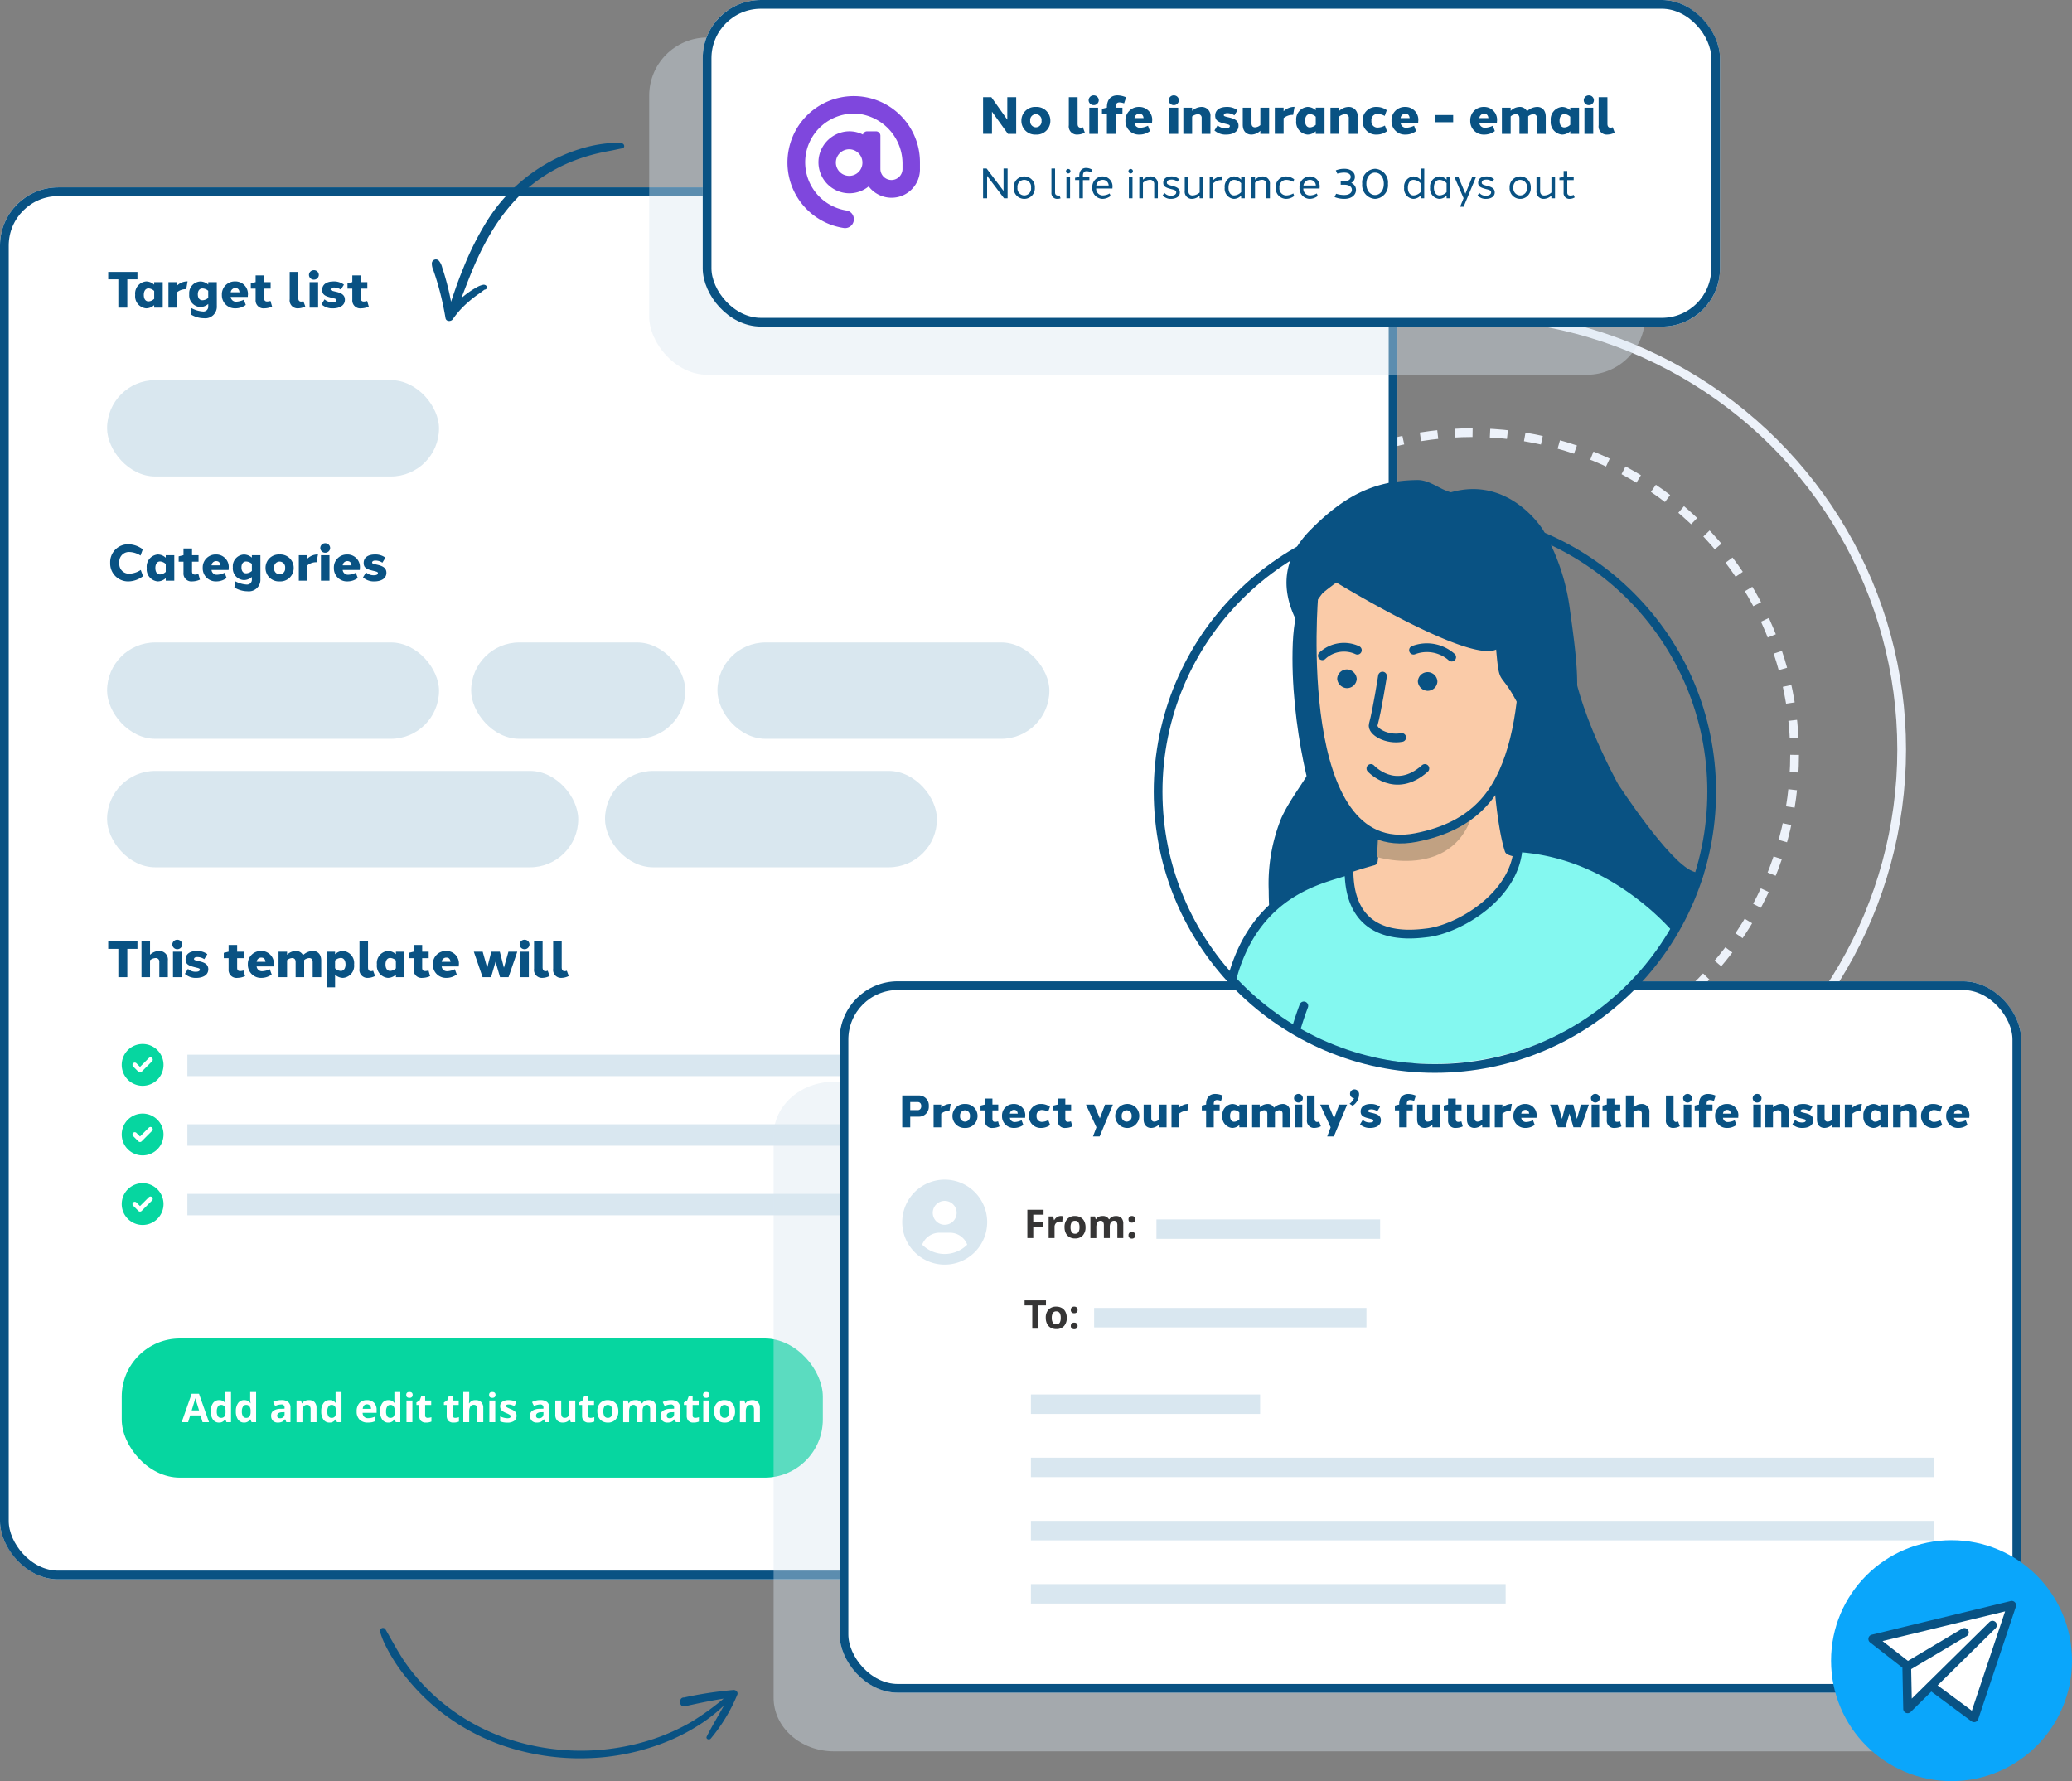
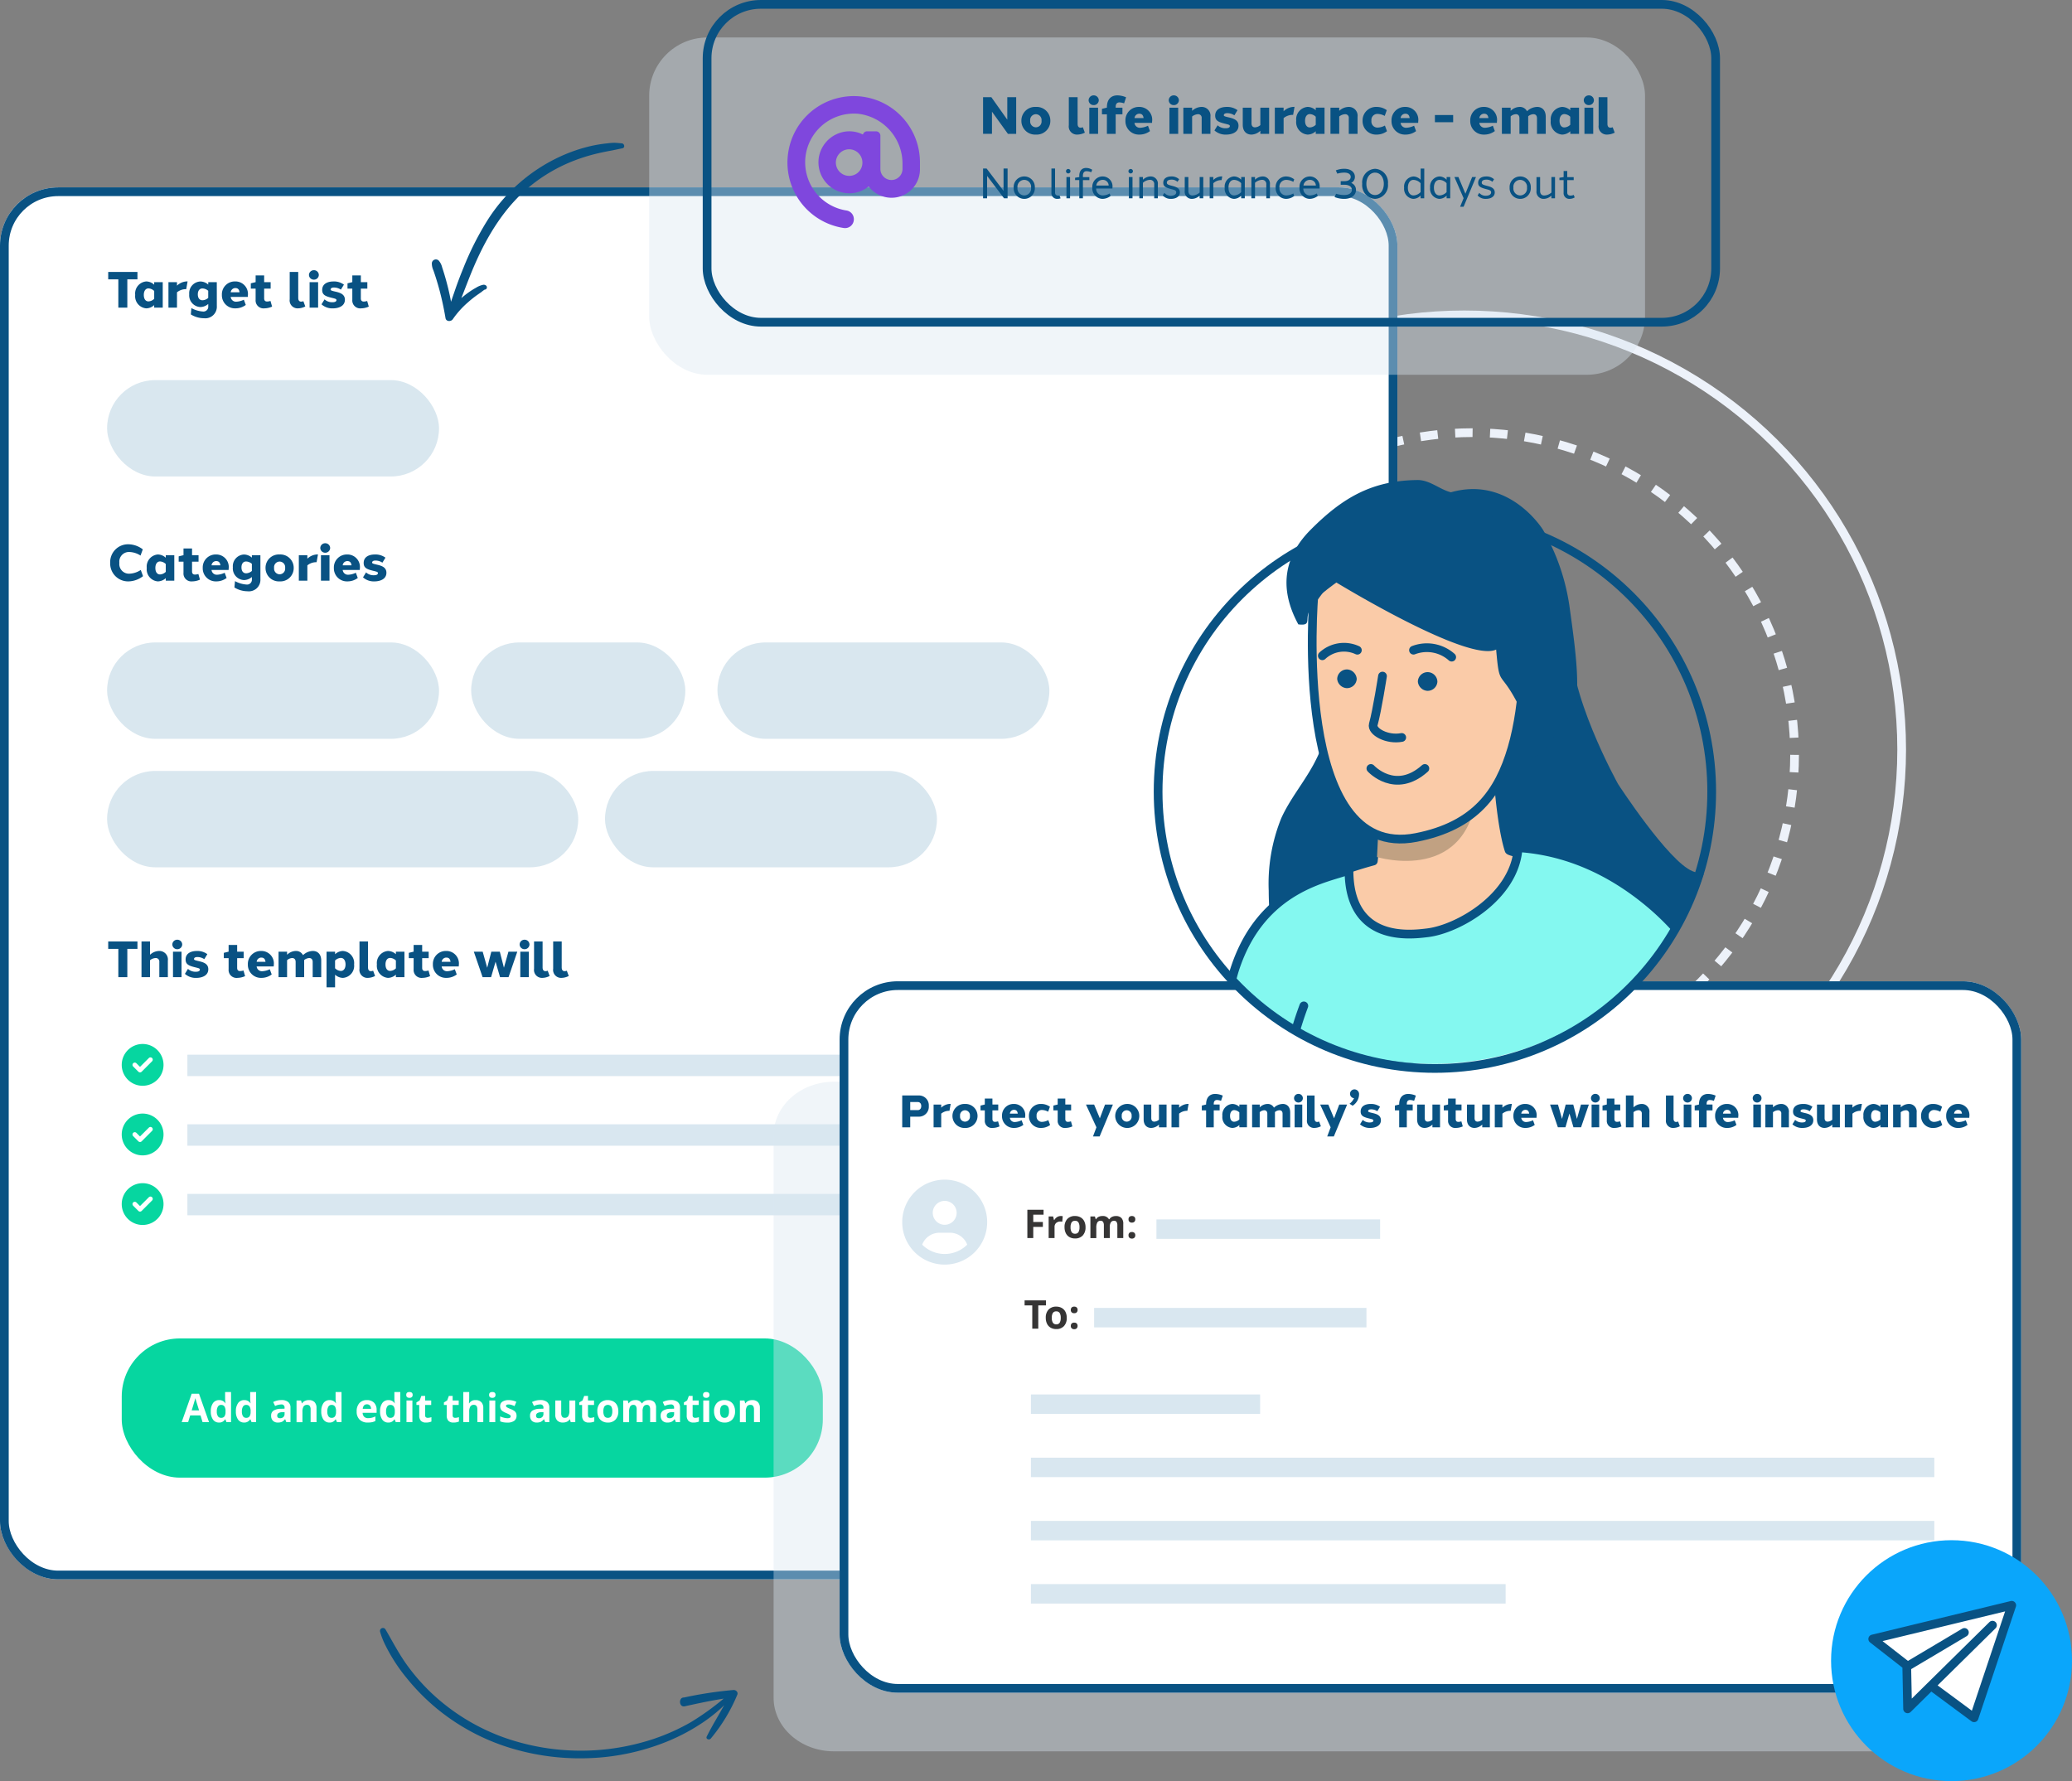
<svg xmlns="http://www.w3.org/2000/svg" width="356.098" height="306.122" viewBox="0 0 356.098 306.122">
  <rect x="0" y="0" width="356.098" height="306.122" fill="#808080" stroke="none" />
  <defs>
    <clipPath id="clip-path">
      <rect id="Rectangle_458" data-name="Rectangle 458" width="16.65" height="40.868" fill="#095283" />
    </clipPath>
    <clipPath id="clip-path-2">
      <rect id="Rectangle_459" data-name="Rectangle 459" width="62.361" height="17.881" fill="#095283" />
    </clipPath>
    <clipPath id="clip-path-3">
      <path id="Path_6493" data-name="Path 6493" d="M37.687.395c5.232,0,17.6-1.154,22.73.485.467.149,5.721,10.979,6.426,11.238a49.566,49.566,0,1,1-48.729,8.15c.471-.391,1.9-7.438,2.586-7.966C28.706,6.163,26.345.395,37.687.395Z" transform="translate(15.048 0) rotate(8)" fill="#fff" />
    </clipPath>
  </defs>
  <g id="Life_Insurance" data-name="Life Insurance" transform="translate(-13473.595 104)">
    <g id="Group_6293" data-name="Group 6293" transform="translate(-32.405 21.259)">
      <g id="Group_1165" data-name="Group 1165" transform="translate(13681.749 -71.891)">
        <g id="Ellipse_58" data-name="Ellipse 58" transform="translate(21.163 20.243)" fill="none" stroke="#edf2fa" stroke-width="1.5" stroke-dasharray="3">
          <circle cx="56.129" cy="56.129" r="56.129" stroke="none" />
          <circle cx="56.129" cy="56.129" r="55.379" fill="none" />
        </g>
        <g id="Ellipse_59" data-name="Ellipse 59" transform="translate(0 0)" fill="none" stroke="#edf2fa" stroke-width="1.5">
          <ellipse cx="75.913" cy="75.452" rx="75.913" ry="75.452" stroke="none" />
          <ellipse cx="75.913" cy="75.452" rx="75.163" ry="74.702" fill="none" />
        </g>
      </g>
      <g id="Group_1147" data-name="Group 1147" transform="translate(13506 -93.054)">
        <g id="Rectangle_446" data-name="Rectangle 446" transform="translate(0 0)" fill="#fff" stroke="#095283" stroke-width="1.5">
          <rect width="240.16" height="239.24" rx="10" stroke="none" />
          <rect x="0.75" y="0.75" width="238.66" height="237.74" rx="9.25" fill="none" />
        </g>
        <path id="Path_3538" data-name="Path 3538" d="M5.225-5.04V-6.308H.2V-5.04h1.74V-.176H3.485V-5.04Zm4.345.484H8.1v.435a2.045,2.045,0,0,0-1.373-.557A2.083,2.083,0,0,0,4.837-2.366,2.083,2.083,0,0,0,6.729-.054,2.045,2.045,0,0,0,8.1-.611v.435H9.57ZM7.117-1.25c-.512,0-.8-.436-.8-1.116s.312-1.115.8-1.116a1.5,1.5,0,0,1,.986.443v1.346A1.5,1.5,0,0,1,7.117-1.25Zm6.61-3.435a2.565,2.565,0,0,0-1.707.731v-.6H10.552v4.38h1.467V-2.808a2.393,2.393,0,0,1,1.449-.543,1.167,1.167,0,0,1,.139,0l.235-1.335Q13.785-4.685,13.726-4.685Zm5.134.129H17.392v.417a2.086,2.086,0,0,0-1.368-.532,2.007,2.007,0,0,0-1.9,2.192,2.01,2.01,0,0,0,1.9,2.2,2.084,2.084,0,0,0,1.368-.532v.372a.835.835,0,0,1-.941.928A4.768,4.768,0,0,1,14.491-.1L14.4.992a4.324,4.324,0,0,0,2.257.653,1.986,1.986,0,0,0,2.21-2.086ZM16.4-1.445c-.512,0-.8-.395-.8-1.015s.292-1.015.8-1.015a1.57,1.57,0,0,1,.988.406v1.219a1.569,1.569,0,0,1-.988.406Zm5.613-3.234a2.218,2.218,0,0,0-2.278,2.313A2.241,2.241,0,0,0,22.053-.054a2.923,2.923,0,0,0,1.79-.587l-.334-.9a3.245,3.245,0,0,1-1.29.343.907.907,0,0,1-.959-.758c0-.02-.009-.04-.013-.061h2.941q.006-.105.007-.208A2.146,2.146,0,0,0,22.017-4.679Zm.032,1.136c.476,0,.666.281.723.725H21.256A.8.8,0,0,1,22.049-3.543Zm6.042,2.216a2.1,2.1,0,0,1-.568.1c-.319,0-.52-.147-.52-.551V-3.443h1.118V-4.557H27V-5.709H25.535v1.152h-.013l-.815.2v.914h.827v1.912A1.361,1.361,0,0,0,27.053-.055a3.32,3.32,0,0,0,1.312-.3Zm4.768-4.982H31.391v4.692A1.365,1.365,0,0,0,32.822-.054,2.858,2.858,0,0,0,34.07-.378l-.332-.908a1.123,1.123,0,0,1-.373.079c-.309,0-.506-.188-.506-.651Zm2.684-.3A.832.832,0,0,0,34.7-5.8a.832.832,0,0,0,.848.815.832.832,0,0,0,.848-.815A.832.832,0,0,0,35.543-6.611Zm.734,6.435v-4.38H34.81v4.38Zm2.631-4.5c-.971,0-1.93.377-1.93,1.462,0,.89.635,1.1,1.734,1.368.507.126.725.17.718.379s-.209.359-.692.36A1.893,1.893,0,0,1,37.382-1.6l-.526.854a2.762,2.762,0,0,0,1.966.695c.919,0,2.045-.357,2.056-1.469.011-1.039-.97-1.256-1.767-1.44-.584-.137-.714-.2-.687-.364.033-.222.272-.308.549-.308a2.1,2.1,0,0,1,1.214.362l.524-.861A2.912,2.912,0,0,0,38.908-4.679Zm5.8,3.353a2.1,2.1,0,0,1-.568.1c-.319,0-.52-.147-.52-.551V-3.443h1.118V-4.557H43.62V-5.709H42.152v1.152H42.14l-.815.2v.914h.827v1.912A1.361,1.361,0,0,0,43.67-.055a3.32,3.32,0,0,0,1.312-.3Z" transform="translate(18.398 20.845)" fill="#095283" />
        <path id="Path_3537" data-name="Path 3537" d="M3.711-6.431A3.068,3.068,0,0,0,.549-3.243,3.077,3.077,0,0,0,3.711-.054a4.2,4.2,0,0,0,2.482-.9L5.806-2.019a3.788,3.788,0,0,1-1.969.642A1.659,1.659,0,0,1,2.127-3.243,1.657,1.657,0,0,1,3.835-5.107a3.746,3.746,0,0,1,1.93.614l.387-1.066A4.153,4.153,0,0,0,3.711-6.431Zm7.856,1.875H10.1v.435a2.045,2.045,0,0,0-1.373-.557A2.083,2.083,0,0,0,6.835-2.366,2.083,2.083,0,0,0,8.727-.054,2.045,2.045,0,0,0,10.1-.611v.435h1.467ZM9.114-1.25c-.512,0-.8-.436-.8-1.116s.312-1.115.8-1.116a1.5,1.5,0,0,1,.986.443v1.346A1.5,1.5,0,0,1,9.114-1.25Zm6.591-.076a2.1,2.1,0,0,1-.568.1c-.319,0-.52-.147-.52-.551V-3.443h1.118V-4.557H14.617V-5.709H13.149v1.152h-.013l-.815.2v.914h.827v1.912A1.361,1.361,0,0,0,14.667-.055a3.32,3.32,0,0,0,1.312-.3Zm3.028-3.353a2.218,2.218,0,0,0-2.278,2.313A2.241,2.241,0,0,0,18.768-.054a2.923,2.923,0,0,0,1.79-.587l-.334-.9a3.245,3.245,0,0,1-1.29.343.907.907,0,0,1-.959-.758c0-.02-.009-.04-.013-.061H20.9q.006-.105.007-.208A2.146,2.146,0,0,0,18.733-4.679Zm.032,1.136c.476,0,.666.281.723.725H17.971A.8.8,0,0,1,18.764-3.543Zm7.6-1.014H24.9v.417a2.086,2.086,0,0,0-1.368-.532,2.007,2.007,0,0,0-1.9,2.192,2.01,2.01,0,0,0,1.9,2.2A2.084,2.084,0,0,0,24.9-.815v.372a.835.835,0,0,1-.941.928A4.768,4.768,0,0,1,22-.1L21.9.992a4.324,4.324,0,0,0,2.257.653,1.986,1.986,0,0,0,2.21-2.086ZM23.912-1.445c-.512,0-.8-.395-.8-1.015s.292-1.015.8-1.015a1.57,1.57,0,0,1,.988.406v1.219a1.569,1.569,0,0,1-.988.406Zm5.756-3.234a2.284,2.284,0,0,0-2.421,2.313A2.294,2.294,0,0,0,29.668-.054a2.289,2.289,0,0,0,2.421-2.313A2.289,2.289,0,0,0,29.668-4.679Zm0,1.219a.965.965,0,0,1,.947,1.093.965.965,0,0,1-.947,1.093.972.972,0,0,1-.947-1.093.962.962,0,0,1,.947-1.093Zm6.475-1.225a2.565,2.565,0,0,0-1.707.731v-.6H32.969v4.38h1.467V-2.808a2.393,2.393,0,0,1,1.449-.543,1.167,1.167,0,0,1,.139,0l.235-1.335Q36.2-4.685,36.143-4.685Zm1.363-1.926a.832.832,0,0,0-.848.815.832.832,0,0,0,.848.815.832.832,0,0,0,.848-.815A.832.832,0,0,0,37.506-6.611ZM38.24-.176v-4.38H36.772v4.38Zm3.032-4.5a2.218,2.218,0,0,0-2.278,2.313A2.241,2.241,0,0,0,41.307-.054,2.923,2.923,0,0,0,43.1-.641l-.334-.9a3.245,3.245,0,0,1-1.29.343.907.907,0,0,1-.959-.758c0-.02-.009-.04-.013-.061h2.941q.006-.105.007-.208A2.146,2.146,0,0,0,41.272-4.679ZM41.3-3.543c.476,0,.666.281.723.725H40.51A.8.8,0,0,1,41.3-3.543Zm4.744-1.136c-.971,0-1.93.377-1.93,1.462,0,.89.635,1.1,1.734,1.368.507.126.725.17.718.379s-.209.359-.692.36A1.893,1.893,0,0,1,44.522-1.6L44-.748a2.762,2.762,0,0,0,1.966.695c.919,0,2.045-.357,2.056-1.469.011-1.039-.97-1.256-1.767-1.44-.584-.137-.714-.2-.687-.364.033-.222.272-.308.549-.308a2.1,2.1,0,0,1,1.214.362l.524-.861A2.912,2.912,0,0,0,46.047-4.679Z" transform="translate(18.388 67.773)" fill="#095283" />
        <path id="Path_4874" data-name="Path 4874" d="M5.225-5.04V-6.308H.2V-5.04h1.74V-.176H3.485V-5.04Zm3.726.361a2.329,2.329,0,0,0-1.563.655V-6.308H5.92V-.176H7.387V-3.085a1.592,1.592,0,0,1,.946-.377.6.6,0,0,1,.65.668V-.176h1.467V-3.032A1.462,1.462,0,0,0,8.951-4.679Zm3.117-1.932a.832.832,0,0,0-.848.815.832.832,0,0,0,.848.815.832.832,0,0,0,.848-.815A.832.832,0,0,0,12.067-6.611ZM12.8-.176v-4.38H11.334v4.38Zm2.631-4.5c-.971,0-1.93.377-1.93,1.462,0,.89.635,1.1,1.734,1.368.507.126.725.17.718.379s-.209.359-.692.36A1.893,1.893,0,0,1,13.906-1.6l-.526.854a2.762,2.762,0,0,0,1.966.695c.919,0,2.045-.357,2.056-1.469.011-1.039-.97-1.256-1.767-1.44-.584-.137-.714-.2-.687-.364.033-.222.272-.308.549-.308a2.1,2.1,0,0,1,1.214.362l.524-.861A2.912,2.912,0,0,0,15.432-4.679Zm8.017,3.353a2.1,2.1,0,0,1-.568.1c-.319,0-.52-.147-.52-.551V-3.443h1.118V-4.557H22.36V-5.709H20.892v1.152H20.88l-.815.2v.914h.827v1.912A1.361,1.361,0,0,0,22.41-.055a3.32,3.32,0,0,0,1.312-.3Zm3.028-3.353A2.218,2.218,0,0,0,24.2-2.366,2.241,2.241,0,0,0,26.511-.054,2.923,2.923,0,0,0,28.3-.641l-.334-.9a3.245,3.245,0,0,1-1.29.343.907.907,0,0,1-.959-.758c0-.02-.009-.04-.013-.061h2.941q.006-.105.007-.208A2.146,2.146,0,0,0,26.476-4.679Zm.032,1.136c.476,0,.666.281.723.725H25.714A.8.8,0,0,1,26.507-3.543ZM35.37-4.679a2.525,2.525,0,0,0-1.692.721,1.325,1.325,0,0,0-1.237-.721,2.195,2.195,0,0,0-1.5.653v-.531H29.473v4.38h1.467V-3.091a1.419,1.419,0,0,1,.87-.371c.336,0,.6.2.6.668V-.176h1.467V-3.032q0-.041,0-.08a1.47,1.47,0,0,1,.864-.349c.341,0,.6.2.6.668V-.176h1.467V-3.032c0-1.139-.659-1.647-1.436-1.647Zm5.165,0a2.052,2.052,0,0,0-1.344.56v-.438H37.723V1.575h1.467V-.6a2.059,2.059,0,0,0,1.338.549,2.074,2.074,0,0,0,1.93-2.313,2.077,2.077,0,0,0-1.924-2.313Zm-.348,3.434a1.482,1.482,0,0,1-1-.463V-3.036a1.485,1.485,0,0,1,1-.447c.5,0,.8.461.8,1.116,0,.692-.317,1.119-.8,1.122Zm4.665-5.063H43.384v4.692A1.365,1.365,0,0,0,44.814-.054a2.858,2.858,0,0,0,1.248-.324l-.332-.908a1.123,1.123,0,0,1-.373.079c-.309,0-.506-.188-.506-.651Zm6.257,1.752H49.641v.435a2.045,2.045,0,0,0-1.373-.557,2.083,2.083,0,0,0-1.892,2.313A2.083,2.083,0,0,0,48.268-.054a2.045,2.045,0,0,0,1.373-.557v.435h1.467ZM48.655-1.25c-.512,0-.8-.436-.8-1.116s.312-1.115.8-1.116a1.5,1.5,0,0,1,.986.443v1.346A1.5,1.5,0,0,1,48.655-1.25Zm6.591-.076a2.1,2.1,0,0,1-.568.1c-.319,0-.52-.147-.52-.551V-3.443h1.118V-4.557H54.158V-5.709H52.69v1.152h-.013l-.815.2v.914h.827v1.912A1.361,1.361,0,0,0,54.208-.055a3.32,3.32,0,0,0,1.312-.3Zm3.028-3.353A2.218,2.218,0,0,0,56-2.366,2.241,2.241,0,0,0,58.309-.054,2.923,2.923,0,0,0,60.1-.641l-.334-.9a3.245,3.245,0,0,1-1.29.343.907.907,0,0,1-.959-.758c0-.02-.009-.04-.013-.061h2.941q.006-.105.007-.208A2.146,2.146,0,0,0,58.274-4.679Zm.032,1.136c.476,0,.666.281.723.725H57.512A.8.8,0,0,1,58.305-3.543ZM69-.176l1.507-4.38H68.984L68.208-1.8,67.5-4.556H66.042L65.334-1.8l-.777-2.756H63.035l1.507,4.38H66l.77-2.654.77,2.654Zm2.756-6.435a.832.832,0,0,0-.848.815.832.832,0,0,0,.848.815A.832.832,0,0,0,72.6-5.8.832.832,0,0,0,71.756-6.611ZM72.49-.176v-4.38H71.022v4.38Zm2.363-6.132H73.386v4.692A1.365,1.365,0,0,0,74.816-.054a2.858,2.858,0,0,0,1.248-.324l-.332-.908a1.123,1.123,0,0,1-.373.079c-.309,0-.506-.188-.506-.651Zm3.285,0H76.671v4.692A1.365,1.365,0,0,0,78.1-.054a2.858,2.858,0,0,0,1.248-.324l-.332-.908a1.123,1.123,0,0,1-.373.079c-.309,0-.506-.188-.506-.651Z" transform="translate(18.398 135.917)" fill="#095283" />
        <rect id="Rectangle_447" data-name="Rectangle 447" width="57.049" height="16.563" rx="8.281" transform="translate(18.403 33.125)" fill="#d9e7ef" />
        <g id="Group_1145" data-name="Group 1145" transform="translate(18.403 78.213)">
          <rect id="Rectangle_448" data-name="Rectangle 448" width="57.049" height="16.563" rx="8.281" fill="#d9e7ef" />
          <rect id="Rectangle_460" data-name="Rectangle 460" width="57.049" height="16.563" rx="8.281" transform="translate(104.897)" fill="#d9e7ef" />
          <rect id="Rectangle_451" data-name="Rectangle 451" width="80.973" height="16.563" rx="8.281" transform="translate(0 22.084)" fill="#d9e7ef" />
          <rect id="Rectangle_449" data-name="Rectangle 449" width="36.806" height="16.563" rx="8.281" transform="translate(62.57)" fill="#d9e7ef" />
          <rect id="Rectangle_452" data-name="Rectangle 452" width="57.049" height="16.563" rx="8.281" transform="translate(85.574 22.084)" fill="#d9e7ef" />
        </g>
        <g id="Group_1144" data-name="Group 1144" transform="translate(32.205 149.065)">
          <rect id="Rectangle_453" data-name="Rectangle 453" width="172.989" height="3.681" fill="#d9e7f0" />
          <rect id="Rectangle_455" data-name="Rectangle 455" width="172.989" height="3.681" transform="translate(0 23.924)" fill="#d9e7f0" />
          <rect id="Rectangle_454" data-name="Rectangle 454" width="172.989" height="3.681" transform="translate(0 11.962)" fill="#d9e7f0" />
        </g>
        <path id="Path_2427" data-name="Path 2427" d="M0-5.158A3.592,3.592,0,0,1,3.592-8.75,3.592,3.592,0,0,1,7.184-5.158,3.592,3.592,0,0,1,3.592-1.566,3.592,3.592,0,0,1,0-5.158Zm5.217-.62a.394.394,0,0,0,0-.556.394.394,0,0,0-.556,0L3.143-4.815l-.62-.62a.394.394,0,0,0-.556,0,.394.394,0,0,0,0,.556l.9.9a.394.394,0,0,0,.556,0Z" transform="translate(20.92 155.974)" fill="#06d6a0" />
        <path id="Path_2428" data-name="Path 2428" d="M0-5.158A3.592,3.592,0,0,1,3.592-8.75,3.592,3.592,0,0,1,7.184-5.158,3.592,3.592,0,0,1,3.592-1.566,3.592,3.592,0,0,1,0-5.158Zm5.217-.62a.394.394,0,0,0,0-.556.394.394,0,0,0-.556,0L3.143-4.815l-.62-.62a.394.394,0,0,0-.556,0,.394.394,0,0,0,0,.556l.9.9a.394.394,0,0,0,.556,0Z" transform="translate(20.92 167.936)" fill="#06d6a0" />
        <path id="Path_2429" data-name="Path 2429" d="M0-5.158A3.592,3.592,0,0,1,3.592-8.75,3.592,3.592,0,0,1,7.184-5.158,3.592,3.592,0,0,1,3.592-1.566,3.592,3.592,0,0,1,0-5.158Zm5.217-.62a.394.394,0,0,0,0-.556.394.394,0,0,0-.556,0L3.143-4.815l-.62-.62a.394.394,0,0,0-.556,0,.394.394,0,0,0,0,.556l.9.9a.394.394,0,0,0,.556,0Z" transform="translate(20.92 179.898)" fill="#06d6a0" />
        <g id="Group_1146" data-name="Group 1146" transform="translate(20.922 197.833)">
          <rect id="Rectangle_456" data-name="Rectangle 456" width="120.491" height="23.924" rx="10" transform="translate(0 0)" fill="#06d6a0" />
          <path id="Path_3540" data-name="Path 3540" d="M16.762,6.858,16.41,5.7H14.636l-.353,1.158H13.173l1.717-4.884H16.15l1.723,4.884Zm-.6-2.023q-.489-1.574-.551-1.78t-.088-.326q-.11.426-.629,2.106Zm3.42,2.089a1.208,1.208,0,0,1-1.03-.509,2.34,2.34,0,0,1-.374-1.411A2.342,2.342,0,0,1,18.56,3.58a1.237,1.237,0,0,1,1.05-.511,1.213,1.213,0,0,1,1.071.546h.033a4.148,4.148,0,0,1-.077-.742V1.682h1.018V6.858h-.778l-.2-.482h-.043A1.161,1.161,0,0,1,19.583,6.925Zm.356-.808a.688.688,0,0,0,.571-.226,1.316,1.316,0,0,0,.2-.768v-.11a1.521,1.521,0,0,0-.185-.858.686.686,0,0,0-.6-.259.6.6,0,0,0-.527.288,1.535,1.535,0,0,0-.188.837,1.455,1.455,0,0,0,.19.823A.62.62,0,0,0,19.939,6.116Zm3.955.808a1.208,1.208,0,0,1-1.03-.509,2.34,2.34,0,0,1-.374-1.411,2.342,2.342,0,0,1,.381-1.425,1.237,1.237,0,0,1,1.05-.511,1.213,1.213,0,0,1,1.071.546h.033a4.148,4.148,0,0,1-.077-.742V1.682h1.018V6.858h-.778l-.2-.482h-.043A1.161,1.161,0,0,1,23.895,6.925Zm.356-.808a.688.688,0,0,0,.571-.226,1.316,1.316,0,0,0,.2-.768v-.11a1.521,1.521,0,0,0-.185-.858.686.686,0,0,0-.6-.259.6.6,0,0,0-.527.288,1.535,1.535,0,0,0-.188.837,1.455,1.455,0,0,0,.19.823A.62.62,0,0,0,24.251,6.116Zm6.91.742-.2-.506h-.027a1.5,1.5,0,0,1-.527.447,1.7,1.7,0,0,1-.707.125,1.143,1.143,0,0,1-.843-.306,1.175,1.175,0,0,1-.308-.872.981.981,0,0,1,.414-.873,2.4,2.4,0,0,1,1.249-.311l.645-.02V4.38a.506.506,0,0,0-.579-.566,2.638,2.638,0,0,0-1.048.269L28.9,3.4a3.024,3.024,0,0,1,1.424-.336,1.774,1.774,0,0,1,1.148.326,1.2,1.2,0,0,1,.4.991V6.858Zm-.3-1.723-.393.013a1.257,1.257,0,0,0-.659.16.5.5,0,0,0-.216.446q0,.429.492.429a.78.78,0,0,0,.564-.2.713.713,0,0,0,.211-.539Zm5.486,1.723H35.332V4.686a1.043,1.043,0,0,0-.143-.6.52.52,0,0,0-.456-.2.685.685,0,0,0-.615.284,1.764,1.764,0,0,0-.19.943v1.75H32.913V3.139h.775l.136.476h.057a1.072,1.072,0,0,1,.467-.408,1.592,1.592,0,0,1,.677-.138,1.3,1.3,0,0,1,.985.351,1.408,1.408,0,0,1,.336,1.013Zm2.222.067a1.208,1.208,0,0,1-1.03-.509,2.34,2.34,0,0,1-.374-1.411,2.342,2.342,0,0,1,.381-1.425,1.237,1.237,0,0,1,1.05-.511,1.213,1.213,0,0,1,1.071.546H39.7a4.148,4.148,0,0,1-.077-.742V1.682h1.018V6.858h-.778l-.2-.482h-.043A1.161,1.161,0,0,1,38.569,6.925Zm.356-.808A.688.688,0,0,0,39.5,5.89a1.316,1.316,0,0,0,.2-.768v-.11a1.521,1.521,0,0,0-.185-.858.686.686,0,0,0-.6-.259.6.6,0,0,0-.527.288,1.535,1.535,0,0,0-.188.837,1.455,1.455,0,0,0,.19.823A.62.62,0,0,0,38.925,6.116Zm6.088-2.325a.644.644,0,0,0-.506.2.947.947,0,0,0-.21.581h1.424a.846.846,0,0,0-.2-.581A.665.665,0,0,0,45.013,3.791Zm.143,3.134a1.92,1.92,0,0,1-1.4-.5,1.877,1.877,0,0,1-.506-1.4,2.064,2.064,0,0,1,.467-1.445,1.664,1.664,0,0,1,1.292-.511,1.638,1.638,0,0,1,1.228.449,1.7,1.7,0,0,1,.439,1.241v.492h-2.4a.977.977,0,0,0,.256.675.9.9,0,0,0,.672.243,2.79,2.79,0,0,0,.635-.07,3.179,3.179,0,0,0,.625-.223v.785a2.383,2.383,0,0,1-.569.2A3.587,3.587,0,0,1,45.156,6.925Zm3.52,0a1.208,1.208,0,0,1-1.03-.509,2.34,2.34,0,0,1-.374-1.411,2.342,2.342,0,0,1,.381-1.425,1.237,1.237,0,0,1,1.05-.511,1.213,1.213,0,0,1,1.071.546h.033a4.148,4.148,0,0,1-.077-.742V1.682h1.018V6.858h-.778l-.2-.482H49.73A1.161,1.161,0,0,1,48.675,6.925Zm.356-.808A.688.688,0,0,0,49.6,5.89a1.316,1.316,0,0,0,.2-.768v-.11a1.521,1.521,0,0,0-.185-.858.686.686,0,0,0-.6-.259.6.6,0,0,0-.527.288,1.535,1.535,0,0,0-.188.837,1.455,1.455,0,0,0,.19.823A.62.62,0,0,0,49.031,6.116Zm2.735-3.939q0-.5.552-.5t.552.5a.483.483,0,0,1-.138.368.58.58,0,0,1-.414.131Q51.766,2.676,51.766,2.177Zm1.058,4.681H51.809V3.139h1.015Zm2.631-.742A2.2,2.2,0,0,0,56.094,6v.755a2.277,2.277,0,0,1-.931.17,1.14,1.14,0,0,1-.887-.308A1.339,1.339,0,0,1,54,5.694V3.9h-.486V3.471l.559-.339.293-.785h.649v.792h1.041V3.9H55.013V5.694a.4.4,0,0,0,.121.319A.479.479,0,0,0,55.455,6.116Zm4.727,0A2.2,2.2,0,0,0,60.821,6v.755a2.277,2.277,0,0,1-.931.17A1.14,1.14,0,0,1,59,6.617a1.339,1.339,0,0,1-.278-.923V3.9H58.24V3.471l.559-.339.293-.785h.649v.792h1.041V3.9H59.74V5.694a.4.4,0,0,0,.121.319A.479.479,0,0,0,60.182,6.116Zm4.824.742H63.992V4.686q0-.805-.6-.805a.681.681,0,0,0-.615.289,1.768,1.768,0,0,0-.19.938v1.75H61.573V1.682h1.015V2.736q0,.123-.023.579l-.023.3h.053a1.175,1.175,0,0,1,1.078-.546,1.318,1.318,0,0,1,.995.353,1.4,1.4,0,0,1,.339,1.011Zm1-4.681q0-.5.552-.5t.552.5a.483.483,0,0,1-.138.368.58.58,0,0,1-.414.131Q66.008,2.676,66.008,2.177Zm1.058,4.681H66.051V3.139h1.015Zm3.659-1.1a1.024,1.024,0,0,1-.4.872,1.964,1.964,0,0,1-1.189.3,3.735,3.735,0,0,1-.692-.055,2.617,2.617,0,0,1-.536-.161V5.87a3.537,3.537,0,0,0,.637.223,2.58,2.58,0,0,0,.624.09q.552,0,.552-.319a.267.267,0,0,0-.073-.195A1.061,1.061,0,0,0,69.4,5.5q-.18-.095-.479-.221a3.009,3.009,0,0,1-.63-.333A.936.936,0,0,1,68,4.594a1.159,1.159,0,0,1-.091-.487.884.884,0,0,1,.384-.767,1.872,1.872,0,0,1,1.09-.271,3.092,3.092,0,0,1,1.307.293l-.306.732q-.279-.12-.522-.2a1.64,1.64,0,0,0-.5-.077q-.449,0-.449.243a.286.286,0,0,0,.145.236,3.935,3.935,0,0,0,.634.3,2.944,2.944,0,0,1,.639.329.974.974,0,0,1,.3.353A1.084,1.084,0,0,1,70.725,5.754Zm4.924,1.1-.2-.506h-.027A1.5,1.5,0,0,1,74.9,6.8a1.7,1.7,0,0,1-.707.125,1.143,1.143,0,0,1-.843-.306,1.175,1.175,0,0,1-.308-.872.981.981,0,0,1,.414-.873A2.4,2.4,0,0,1,74.7,4.563l.645-.02V4.38a.506.506,0,0,0-.579-.566,2.638,2.638,0,0,0-1.048.269L73.386,3.4a3.024,3.024,0,0,1,1.424-.336,1.774,1.774,0,0,1,1.148.326,1.2,1.2,0,0,1,.4.991V6.858Zm-.3-1.723-.393.013a1.257,1.257,0,0,0-.659.16.5.5,0,0,0-.216.446q0,.429.492.429a.78.78,0,0,0,.564-.2.713.713,0,0,0,.211-.539Zm4.687,1.723L79.9,6.382h-.053a1.07,1.07,0,0,1-.462.4,1.579,1.579,0,0,1-.682.141,1.3,1.3,0,0,1-.988-.351,1.412,1.412,0,0,1-.333-1.01V3.139H78.4V5.311a1.043,1.043,0,0,0,.143.6.52.52,0,0,0,.456.2.685.685,0,0,0,.615-.284,1.764,1.764,0,0,0,.19-.943V3.139h1.015V6.858Zm3.41-.742A2.2,2.2,0,0,0,84.085,6v.755a2.277,2.277,0,0,1-.931.17,1.14,1.14,0,0,1-.887-.308,1.339,1.339,0,0,1-.278-.923V3.9H81.5V3.471l.559-.339.293-.785H83v.792h1.041V3.9H83V5.694a.4.4,0,0,0,.121.319A.479.479,0,0,0,83.446,6.116Zm2.2-1.124a1.561,1.561,0,0,0,.181.835.648.648,0,0,0,.59.283A.638.638,0,0,0,87,5.828a1.583,1.583,0,0,0,.178-.837A1.536,1.536,0,0,0,87,4.163a.764.764,0,0,0-1.174,0A1.535,1.535,0,0,0,85.645,4.992Zm2.572,0a2,2,0,0,1-.479,1.421,1.737,1.737,0,0,1-1.334.512,1.866,1.866,0,0,1-.945-.235,1.561,1.561,0,0,1-.629-.674,2.264,2.264,0,0,1-.22-1.025,1.988,1.988,0,0,1,.476-1.417,1.747,1.747,0,0,1,1.337-.506,1.877,1.877,0,0,1,.945.233A1.554,1.554,0,0,1,88,3.97,2.243,2.243,0,0,1,88.217,4.992Zm4.168,1.866H91.37V4.686a1.094,1.094,0,0,0-.135-.6.474.474,0,0,0-.424-.2.614.614,0,0,0-.566.286,1.877,1.877,0,0,0-.176.941v1.75H89.055V3.139h.775l.136.476h.057a1.031,1.031,0,0,1,.432-.4,1.4,1.4,0,0,1,.649-.145,1.169,1.169,0,0,1,1.131.546h.09a1,1,0,0,1,.441-.4,1.47,1.47,0,0,1,.657-.143,1.3,1.3,0,0,1,.956.324,1.424,1.424,0,0,1,.324,1.04V6.858H93.686V4.686a1.094,1.094,0,0,0-.135-.6.474.474,0,0,0-.424-.2.633.633,0,0,0-.557.266,1.51,1.51,0,0,0-.185.845Zm5.722,0-.2-.506h-.027a1.5,1.5,0,0,1-.527.447,1.7,1.7,0,0,1-.707.125,1.143,1.143,0,0,1-.843-.306,1.175,1.175,0,0,1-.308-.872.981.981,0,0,1,.414-.873,2.4,2.4,0,0,1,1.249-.311l.645-.02V4.38a.506.506,0,0,0-.579-.566,2.638,2.638,0,0,0-1.048.269L95.845,3.4a3.024,3.024,0,0,1,1.424-.336,1.774,1.774,0,0,1,1.148.326,1.2,1.2,0,0,1,.4.991V6.858Zm-.3-1.723-.393.013a1.257,1.257,0,0,0-.659.16.5.5,0,0,0-.216.446q0,.429.492.429a.78.78,0,0,0,.564-.2.713.713,0,0,0,.211-.539Zm3.619.981A2.2,2.2,0,0,0,102.066,6v.755a2.277,2.277,0,0,1-.931.17,1.14,1.14,0,0,1-.887-.308,1.339,1.339,0,0,1-.278-.923V3.9h-.486V3.471l.559-.339.293-.785h.649v.792h1.041V3.9h-1.041V5.694a.4.4,0,0,0,.121.319A.479.479,0,0,0,101.427,6.116Zm1.347-3.939q0-.5.552-.5t.552.5a.483.483,0,0,1-.138.368.58.58,0,0,1-.414.131Q102.774,2.676,102.774,2.177Zm1.058,4.681h-1.015V3.139h1.015Zm1.873-1.866a1.561,1.561,0,0,0,.181.835.648.648,0,0,0,.59.283.638.638,0,0,0,.584-.281,1.583,1.583,0,0,0,.178-.837,1.536,1.536,0,0,0-.18-.828.764.764,0,0,0-1.174,0A1.535,1.535,0,0,0,105.705,4.992Zm2.572,0a2,2,0,0,1-.479,1.421,1.737,1.737,0,0,1-1.334.512,1.866,1.866,0,0,1-.945-.235,1.561,1.561,0,0,1-.629-.674,2.264,2.264,0,0,1-.22-1.025,1.988,1.988,0,0,1,.476-1.417,1.747,1.747,0,0,1,1.337-.506,1.877,1.877,0,0,1,.945.233,1.554,1.554,0,0,1,.629.669A2.243,2.243,0,0,1,108.277,4.992Zm4.272,1.866h-1.015V4.686a1.043,1.043,0,0,0-.143-.6.52.52,0,0,0-.456-.2.685.685,0,0,0-.615.284,1.764,1.764,0,0,0-.19.943v1.75h-1.015V3.139h.775l.136.476h.057a1.072,1.072,0,0,1,.467-.408,1.592,1.592,0,0,1,.677-.138,1.3,1.3,0,0,1,.985.351,1.408,1.408,0,0,1,.336,1.013Z" transform="translate(-2.871 7.53)" fill="#fff" />
        </g>
      </g>
      <g id="Group_1159" data-name="Group 1159" transform="matrix(0.454, 0.891, -0.891, 0.454, 13611.763, -103.231)">
        <g id="Group_1155" data-name="Group 1155" transform="translate(0 0)" clip-path="url(#clip-path)">
          <path id="Path_2430" data-name="Path 2430" d="M.89,4.875a24.651,24.651,0,0,1,.8-2.444,11.417,11.417,0,0,1,.452-1.1c.2-.389.454-.758.686-1.129.242-.389.935-.193.8.3-.2.7-.367,1.391-.578,2.084s-.4,1.4-.574,2.1a31.66,31.66,0,0,0-.734,4.242,27.92,27.92,0,0,0,.448,8.48c1.187,5.608,4.23,10.54,7.84,14.914,1.038,1.257,2.135,2.462,3.218,3.68q.378.426.758.849a14.779,14.779,0,0,1-.334-1.735,11.527,11.527,0,0,1-.113-1.336,3.707,3.707,0,0,1,.114-1.336c.115-.3.482-.533.768-.284a.381.381,0,0,1,.081.459,5.726,5.726,0,0,0,.122.709c.039.312.084.624.128.935a17.641,17.641,0,0,0,.391,1.881A15.5,15.5,0,0,0,16.566,39.8c.262.476-.127,1.226-.734,1.035-1.543-.485-3.1-.9-4.686-1.246Q9.978,39.34,8.8,39.147q-.609-.1-1.22-.182a2.91,2.91,0,0,1-1.217-.315.7.7,0,0,1,.119-1.263,2.746,2.746,0,0,1,1.3,0q.608.094,1.215.2,1.213.219,2.413.5,1.182.279,2.347.625c-.438-.436-.859-.888-1.276-1.316C11.45,36.345,10.462,35.249,9.5,34.13a50.75,50.75,0,0,1-5.269-7.173A29.281,29.281,0,0,1,.076,9.918,27.076,27.076,0,0,1,.89,4.875" transform="translate(0.001 0)" fill="#095283" />
        </g>
      </g>
      <g id="Group_1160" data-name="Group 1160" transform="translate(13638.953 43.394)">
        <path id="Path_2395" data-name="Path 2395" d="M10.37,0H193.925c5.727,0,10.37,4.122,10.37,9.207v96.669c0,5.085-4.643,9.207-10.37,9.207H10.37c-5.727,0-10.37-4.122-10.37-9.207V9.207C0,4.122,4.643,0,10.37,0Z" transform="translate(0 17.266)" fill="rgba(217,231,240,0.4)" />
        <g id="Rectangle_411" data-name="Rectangle 411" transform="translate(11.344 0)" fill="#fff" stroke="#095283" stroke-width="1.5">
          <rect width="203.07" height="122.273" rx="10" stroke="none" />
          <rect x="0.75" y="0.75" width="201.57" height="120.773" rx="9.25" fill="none" />
        </g>
        <g id="Group_1087" data-name="Group 1087" transform="translate(44.222 40.929)">
          <rect id="Rectangle_405" data-name="Rectangle 405" width="39.393" height="3.343" transform="translate(0 30.087)" fill="#d9e7f0" />
          <rect id="Rectangle_444" data-name="Rectangle 444" width="46.802" height="3.343" transform="translate(10.865 15.212)" fill="#d9e7f0" />
          <rect id="Rectangle_445" data-name="Rectangle 445" width="38.444" height="3.343" transform="translate(21.572 0)" fill="#d9e7f0" />
          <rect id="Rectangle_429" data-name="Rectangle 429" width="155.259" height="3.343" transform="translate(0 51.816)" fill="#d9e7f0" />
          <rect id="Rectangle_404" data-name="Rectangle 404" width="155.259" height="3.343" transform="translate(0 40.952)" fill="#d9e7f0" />
          <rect id="Rectangle_428" data-name="Rectangle 428" width="81.589" height="3.343" transform="translate(0 62.681)" fill="#d9e7f0" />
        </g>
        <path id="Path_4861" data-name="Path 4861" d="M7.3-13.125A7.3,7.3,0,0,0,0-5.825a7.3,7.3,0,0,0,7.3,7.3,7.3,7.3,0,0,0,7.3-7.3A7.3,7.3,0,0,0,7.3-13.125Zm0,3.65A2.053,2.053,0,0,1,9.353-7.422,2.052,2.052,0,0,1,7.3-5.369,2.053,2.053,0,0,1,5.247-7.422,2.052,2.052,0,0,1,7.3-9.475ZM7.3-.35A5.46,5.46,0,0,1,3.43-1.955,3.174,3.174,0,0,1,6.387-4H8.212a3.171,3.171,0,0,1,2.957,2.045A5.458,5.458,0,0,1,7.3-.35Z" transform="translate(22.105 47.22)" fill="#d9e7f0" />
        <path id="Path_4875" data-name="Path 4875" d="M1.631,6.867H.616V2H3.4v.845H1.631V4.1h1.65v.842H1.631ZM6.351,3.077a1.636,1.636,0,0,1,.343.03l-.077.951a1.162,1.162,0,0,0-.3-.033,1.076,1.076,0,0,0-.757.25.9.9,0,0,0-.271.7V6.867H4.275V3.147h.768l.15.625h.05a1.4,1.4,0,0,1,.467-.5A1.153,1.153,0,0,1,6.351,3.077ZM8.041,5a1.561,1.561,0,0,0,.181.835.648.648,0,0,0,.59.283A.638.638,0,0,0,9.4,5.837,1.583,1.583,0,0,0,9.575,5a1.536,1.536,0,0,0-.18-.828A.65.65,0,0,0,8.806,3.9a.647.647,0,0,0-.586.274A1.535,1.535,0,0,0,8.041,5Zm2.572,0a2,2,0,0,1-.479,1.421A1.737,1.737,0,0,1,8.8,6.933,1.866,1.866,0,0,1,7.855,6.7a1.561,1.561,0,0,1-.629-.674A2.264,2.264,0,0,1,7.006,5a1.988,1.988,0,0,1,.476-1.417A1.747,1.747,0,0,1,8.82,3.077a1.877,1.877,0,0,1,.945.233,1.554,1.554,0,0,1,.629.669A2.243,2.243,0,0,1,10.613,5Zm4.168,1.866H13.766V4.694a1.094,1.094,0,0,0-.135-.6.474.474,0,0,0-.424-.2.614.614,0,0,0-.566.286,1.877,1.877,0,0,0-.176.941v1.75H11.451V3.147h.775l.136.476h.057a1.031,1.031,0,0,1,.432-.4,1.4,1.4,0,0,1,.649-.145,1.168,1.168,0,0,1,1.131.546h.09a1,1,0,0,1,.441-.4,1.47,1.47,0,0,1,.657-.143,1.3,1.3,0,0,1,.956.324,1.424,1.424,0,0,1,.324,1.04V6.867H16.082V4.694a1.094,1.094,0,0,0-.135-.6.474.474,0,0,0-.424-.2.633.633,0,0,0-.557.266A1.51,1.51,0,0,0,14.781,5ZM18,6.391a.558.558,0,0,1,.15-.422.607.607,0,0,1,.436-.143.59.59,0,0,1,.427.146.556.556,0,0,1,.151.419.556.556,0,0,1-.153.414.579.579,0,0,1-.426.151.6.6,0,0,1-.432-.148A.554.554,0,0,1,18,6.391Zm0-2.748a.558.558,0,0,1,.15-.422.607.607,0,0,1,.436-.143.59.59,0,0,1,.427.146.556.556,0,0,1,.151.419.551.551,0,0,1-.155.418.588.588,0,0,1-.424.148.6.6,0,0,1-.432-.146A.553.553,0,0,1,18,3.643ZM2.492,22.439H1.461V18.434H.14v-.858H3.813v.858H2.492Zm2.322-1.866A1.561,1.561,0,0,0,5,21.408a.648.648,0,0,0,.59.283.638.638,0,0,0,.584-.281,1.583,1.583,0,0,0,.178-.837,1.536,1.536,0,0,0-.18-.828.65.65,0,0,0-.589-.276.647.647,0,0,0-.586.274A1.535,1.535,0,0,0,4.814,20.573Zm2.572,0a2,2,0,0,1-.479,1.421,1.737,1.737,0,0,1-1.334.512,1.866,1.866,0,0,1-.945-.235A1.561,1.561,0,0,1,4,21.6a2.264,2.264,0,0,1-.22-1.025,1.988,1.988,0,0,1,.476-1.417,1.747,1.747,0,0,1,1.337-.506,1.877,1.877,0,0,1,.945.233,1.554,1.554,0,0,1,.629.669A2.243,2.243,0,0,1,7.386,20.573Zm.7,1.391a.558.558,0,0,1,.15-.422.607.607,0,0,1,.436-.143.59.59,0,0,1,.427.146.646.646,0,0,1,0,.833.579.579,0,0,1-.426.151.6.6,0,0,1-.432-.148A.554.554,0,0,1,8.081,21.964Zm0-2.748a.558.558,0,0,1,.15-.422.607.607,0,0,1,.436-.143.59.59,0,0,1,.427.146.556.556,0,0,1,.151.419.551.551,0,0,1-.155.418.588.588,0,0,1-.424.148.6.6,0,0,1-.432-.146A.553.553,0,0,1,8.081,19.216Z" transform="translate(42.995 37.269)" fill="#363535" />
        <path id="Path_12766" data-name="Path 12766" d="M.661,2.541V8.015H2.037V6.185H3.58A1.692,1.692,0,0,0,5.228,4.363,1.689,1.689,0,0,0,3.58,2.541ZM3.932,4.363c0,.458-.274.694-.566.694H2.037V3.674h1.33c.294,0,.568.238.566.689ZM8.886,3.99a2.29,2.29,0,0,0-1.523.652V4.105H6.052V8.015h1.31V5.666a2.136,2.136,0,0,1,1.294-.485,1.042,1.042,0,0,1,.124,0l.21-1.192ZM11.449,4a2.066,2.066,0,1,0,0,4.128,2.066,2.066,0,1,0,0-4.128Zm0,1.088a.861.861,0,0,1,.845.976.854.854,0,1,1-1.69,0,.858.858,0,0,1,.845-.976Zm5.685,1.9a1.875,1.875,0,0,1-.507.089c-.285,0-.464-.131-.464-.492V5.1h1V4.1h-1V3.076h-1.31V4.1h-.011l-.727.179V5.1h.738V6.806a1.215,1.215,0,0,0,1.355,1.318,2.963,2.963,0,0,0,1.171-.265ZM19.844,4A1.98,1.98,0,0,0,17.811,6.06a2,2,0,0,0,2.065,2.064,2.609,2.609,0,0,0,1.6-.524l-.3-.8a2.9,2.9,0,0,1-1.151.306.81.81,0,0,1-.856-.677c0-.018-.008-.036-.011-.055h2.625q.006-.094.006-.186A1.916,1.916,0,0,0,19.844,4Zm.028,1.014c.424,0,.594.251.646.647H19.164A.714.714,0,0,1,19.872,5.01ZM24.518,4A2.006,2.006,0,0,0,22.44,6.06a2.005,2.005,0,0,0,2.092,2.064,2.574,2.574,0,0,0,1.546-.506l-.312-.843a2.406,2.406,0,0,1-1.117.306.907.907,0,0,1-.892-1.022.9.9,0,0,1,.885-1.022,2.33,2.33,0,0,1,1.095.3l.31-.858A2.575,2.575,0,0,0,24.518,4ZM29.66,6.988a1.875,1.875,0,0,1-.507.089c-.285,0-.464-.131-.464-.492V5.1h1V4.1h-1V3.076h-1.31V4.1h-.011l-.727.179V5.1h.738V6.806a1.215,1.215,0,0,0,1.355,1.318A2.963,2.963,0,0,0,29.9,7.858Zm7.211-2.883H35.516l-.89,2.362-.987-2.362h-1.4l1.8,3.908-.591,1.569,1.141,0ZM39.238,4A2.066,2.066,0,1,0,41.4,6.06,2.039,2.039,0,0,0,39.238,4Zm0,1.088a.861.861,0,0,1,.845.976.854.854,0,1,1-1.69,0,.858.858,0,0,1,.845-.976Zm6.853-.979h-1.31v2.6a1.3,1.3,0,0,1-.806.331c-.3,0-.512-.191-.512-.6V4.105h-1.31V6.654c0,1.016.592,1.47,1.294,1.47a1.963,1.963,0,0,0,1.334-.579v.47h1.31Zm3.681-.115a2.29,2.29,0,0,0-1.523.652V4.105h-1.31V8.015h1.31V5.666a2.136,2.136,0,0,1,1.294-.485,1.042,1.042,0,0,1,.124,0l.21-1.192Zm4.987-.671a2.094,2.094,0,0,1,.692.145l.3-.9a3.446,3.446,0,0,0-1.28-.289c-.932-.006-1.584.565-1.584,1.78V4.1h-.011l-.727.179V5.1h.738V8.015H54.2V5.1h1.013V4.1H54.2V4c0-.472.213-.678.562-.678Zm5.15.785H58.6v.388A1.825,1.825,0,0,0,57.373,4,1.859,1.859,0,0,0,55.684,6.06a1.859,1.859,0,0,0,1.689,2.064,1.825,1.825,0,0,0,1.225-.5v.388h1.31Zm-2.19,2.951c-.457,0-.717-.39-.717-1s.278-1,.717-1a1.338,1.338,0,0,1,.88.4v1.2A1.338,1.338,0,0,1,57.719,7.056ZM66.057,4a2.254,2.254,0,0,0-1.51.644A1.183,1.183,0,0,0,63.442,4a1.959,1.959,0,0,0-1.339.583V4.105h-1.31V8.015H62.1v-2.6a1.267,1.267,0,0,1,.777-.331c.3,0,.532.179.532.6V8.015h1.31V5.466q0-.036,0-.072a1.312,1.312,0,0,1,.771-.312c.3,0,.539.178.538.6V8.015h1.31V5.466c0-1.016-.588-1.47-1.282-1.47Zm2.7-1.725A.742.742,0,0,0,68,3a.757.757,0,0,0,1.514,0A.742.742,0,0,0,68.761,2.271Zm.655,5.744V4.105h-1.31V8.015Zm2.117-5.473h-1.31V6.729A1.218,1.218,0,0,0,71.5,8.124a2.551,2.551,0,0,0,1.114-.289l-.3-.811a1,1,0,0,1-.333.071c-.276,0-.452-.168-.452-.581Zm5.59,1.564H75.768l-.89,2.362-.987-2.362h-1.4l1.8,3.908L73.7,9.582l1.141,0Zm1.264-2.614a.761.761,0,0,0-.068,1.519,2.555,2.555,0,0,1-.778.951l.53.339a2.393,2.393,0,0,0,1.111-2.047.811.811,0,0,0-.8-.762ZM81.17,4c-.867,0-1.723.337-1.722,1.3,0,.794.567.979,1.548,1.221.452.113.647.152.641.339s-.186.321-.618.321a1.69,1.69,0,0,1-1.21-.44l-.47.762a2.466,2.466,0,0,0,1.755.62c.821,0,1.825-.318,1.835-1.311.01-.927-.866-1.121-1.577-1.285-.521-.122-.638-.176-.614-.325.029-.2.243-.275.49-.275a1.87,1.87,0,0,1,1.083.323l.468-.768A2.6,2.6,0,0,0,81.17,4Zm6.772-.676a2.094,2.094,0,0,1,.692.145l.3-.9a3.446,3.446,0,0,0-1.28-.289c-.932-.006-1.584.565-1.584,1.78V4.1h-.011l-.727.179V5.1h.738V8.015H87.38V5.1h1.013V4.1H87.38V4c0-.472.213-.678.562-.678Zm5.148.785H91.78v2.6a1.3,1.3,0,0,1-.806.331c-.3,0-.512-.191-.512-.6V4.105h-1.31V6.654c0,1.016.592,1.47,1.294,1.47a1.963,1.963,0,0,0,1.334-.579v.47h1.31Zm3.664,2.883a1.875,1.875,0,0,1-.507.089c-.285,0-.464-.131-.464-.492V5.1h1V4.1h-1V3.076h-1.31V4.1h-.011l-.727.179V5.1h.738V6.806a1.215,1.215,0,0,0,1.355,1.318A2.963,2.963,0,0,0,97,7.858Zm4.9-2.883h-1.31v2.6a1.3,1.3,0,0,1-.806.331c-.3,0-.512-.191-.512-.6V4.105h-1.31V6.654c0,1.016.592,1.47,1.294,1.47a1.963,1.963,0,0,0,1.334-.579v.47h1.31Zm3.681-.115a2.29,2.29,0,0,0-1.523.652V4.105H102.5V8.015h1.31V5.666a2.136,2.136,0,0,1,1.294-.485,1.042,1.042,0,0,1,.124,0l.21-1.192Zm2.4.005A1.98,1.98,0,0,0,105.7,6.06a2,2,0,0,0,2.065,2.064,2.609,2.609,0,0,0,1.6-.524l-.3-.8a2.9,2.9,0,0,1-1.151.306.81.81,0,0,1-.856-.677c0-.018-.008-.036-.011-.055h2.625q.006-.094.006-.186A1.916,1.916,0,0,0,107.729,4Zm.028,1.014c.424,0,.594.251.646.647h-1.354A.714.714,0,0,1,107.758,5.01Zm9.562,3,1.345-3.909h-1.359l-.693,2.46-.632-2.46h-1.3l-.632,2.46-.693-2.46H112l1.345,3.909h1.3l.687-2.369.687,2.369Zm2.468-5.744A.742.742,0,0,0,119.03,3a.757.757,0,0,0,1.514,0A.742.742,0,0,0,119.787,2.271Zm.655,5.744V4.105h-1.31V8.015Zm3.585-1.026a1.875,1.875,0,0,1-.507.089c-.285,0-.464-.131-.464-.492V5.1h1V4.1h-1V3.076h-1.31V4.1h-.011l-.727.179V5.1h.738V6.806A1.215,1.215,0,0,0,123.1,8.123a2.963,2.963,0,0,0,1.171-.265ZM127.741,4a2.079,2.079,0,0,0-1.4.585V2.541h-1.31V8.015h1.31v-2.6a1.421,1.421,0,0,1,.845-.336.538.538,0,0,1,.58.6V8.015h1.31V5.466A1.305,1.305,0,0,0,127.741,4Zm5.484-1.455h-1.31V6.729a1.218,1.218,0,0,0,1.277,1.395,2.551,2.551,0,0,0,1.114-.289l-.3-.811a1,1,0,0,1-.333.071c-.276,0-.452-.168-.452-.581Zm2.4-.27a.742.742,0,0,0-.757.727.757.757,0,0,0,1.514,0A.742.742,0,0,0,135.628,2.271Zm.655,5.744V4.105h-1.31V8.015Zm3.186-4.695a2.094,2.094,0,0,1,.692.145l.3-.9a3.446,3.446,0,0,0-1.28-.289c-.932-.006-1.584.565-1.584,1.78V4.1h-.011l-.727.179V5.1h.738V8.015h1.311V5.1h1.013V4.1h-1.013V4c0-.472.213-.678.562-.678ZM142.4,4a1.98,1.98,0,0,0-2.033,2.064,2,2,0,0,0,2.065,2.064,2.609,2.609,0,0,0,1.6-.524l-.3-.8a2.9,2.9,0,0,1-1.151.306.81.81,0,0,1-.856-.677c0-.018-.008-.036-.011-.055h2.625q.006-.094.006-.186A1.916,1.916,0,0,0,142.4,4Zm.028,1.014c.424,0,.594.251.646.647h-1.354A.714.714,0,0,1,142.427,5.01Zm5.157-2.739a.742.742,0,0,0-.757.727.757.757,0,0,0,1.514,0A.742.742,0,0,0,147.584,2.271Zm.655,5.744V4.105h-1.31V8.015ZM151.712,4a2.081,2.081,0,0,0-1.4.585V4.105h-1.31V8.015h1.31V5.424a1.521,1.521,0,0,1,.869-.341.524.524,0,0,1,.556.6V8.015h1.31V5.466A1.306,1.306,0,0,0,151.712,4Zm3.769,0c-.867,0-1.723.337-1.722,1.3,0,.794.567.979,1.548,1.221.452.113.647.152.641.339s-.186.321-.618.321a1.69,1.69,0,0,1-1.21-.44l-.47.762a2.466,2.466,0,0,0,1.755.62c.821,0,1.825-.318,1.835-1.311.01-.927-.866-1.121-1.577-1.285-.521-.122-.638-.176-.614-.325.029-.2.243-.275.49-.275a1.87,1.87,0,0,1,1.083.323l.468-.768A2.6,2.6,0,0,0,155.481,4Zm6.33.109H160.5v2.6a1.3,1.3,0,0,1-.806.331c-.3,0-.512-.191-.512-.6V4.105h-1.31V6.654c0,1.016.592,1.47,1.294,1.47a1.963,1.963,0,0,0,1.334-.579v.47h1.31Zm3.681-.115a2.29,2.29,0,0,0-1.523.652V4.105h-1.31V8.015h1.31V5.666a2.136,2.136,0,0,1,1.294-.485,1.042,1.042,0,0,1,.124,0l.21-1.192Zm4.586.115h-1.31v.388a1.825,1.825,0,0,0-1.225-.5,1.859,1.859,0,0,0-1.689,2.064,1.859,1.859,0,0,0,1.689,2.064,1.825,1.825,0,0,0,1.225-.5v.388h1.31Zm-2.19,2.951c-.457,0-.717-.39-.717-1s.278-1,.717-1a1.338,1.338,0,0,1,.88.4v1.2A1.338,1.338,0,0,1,167.888,7.056ZM173.668,4a2.081,2.081,0,0,0-1.4.585V4.105h-1.31V8.015h1.31V5.424a1.521,1.521,0,0,1,.869-.341.524.524,0,0,1,.556.6V8.015h1.31V5.466A1.306,1.306,0,0,0,173.668,4Zm4.172,0a2.006,2.006,0,0,0-2.078,2.064,2.005,2.005,0,0,0,2.092,2.064,2.574,2.574,0,0,0,1.546-.506l-.312-.843a2.406,2.406,0,0,1-1.117.306.907.907,0,0,1-.892-1.022.9.9,0,0,1,.885-1.022,2.33,2.33,0,0,1,1.095.3l.31-.858A2.575,2.575,0,0,0,177.84,4Zm4.271,0a1.98,1.98,0,0,0-2.033,2.064,2,2,0,0,0,2.065,2.064,2.609,2.609,0,0,0,1.6-.524l-.3-.8a2.9,2.9,0,0,1-1.151.306.81.81,0,0,1-.856-.677c0-.018-.008-.036-.011-.055h2.625q.006-.094.006-.186A1.916,1.916,0,0,0,182.111,4Zm.028,1.014c.424,0,.594.251.646.647h-1.354A.714.714,0,0,1,182.14,5.01Z" transform="translate(21.444 17.083)" fill="#095283" />
      </g>
      <g id="Group_1162" data-name="Group 1162" transform="translate(13630.649 180.862) rotate(-172)">
        <g id="Group_1161" data-name="Group 1161" transform="translate(0 0)" clip-path="url(#clip-path-2)">
          <path id="Path_2431" data-name="Path 2431" d="M61.423,17.651c-1.47-1.862-2.828-3.792-4.476-5.506A34.252,34.252,0,0,0,51.485,7.53,35.792,35.792,0,0,0,38.862,2.16,39.674,39.674,0,0,0,13.174,5.482,35.882,35.882,0,0,0,7.24,9.228,45.866,45.866,0,0,0,2.251,14c2.168-.661,4.3-1.44,6.424-2.232,1.008-.377,1.306,1.4.354,1.472A67.376,67.376,0,0,1,.793,15.7c-.414.1-.912-.263-.768-.725A29.142,29.142,0,0,1,3.5,6.878c.228-.323.877-.191.723.27-.65,1.952-1.488,3.82-2.209,5.743.191-.256.387-.508.594-.755A27.077,27.077,0,0,1,5.1,9.551,33.957,33.957,0,0,1,11,5.261,39.329,39.329,0,0,1,24.24.563,40.942,40.942,0,0,1,37.6.535,36.806,36.806,0,0,1,50.708,5.373a36.417,36.417,0,0,1,5.942,4.51A29.2,29.2,0,0,1,61.433,15.5a13.5,13.5,0,0,1,.869,1.62.514.514,0,0,1-.878.533" transform="translate(0 0)" fill="#095283" />
        </g>
      </g>
      <g id="Group_1170" data-name="Group 1170" transform="translate(13820.691 139.456)">
        <circle id="Ellipse_124" data-name="Ellipse 124" cx="20.703" cy="20.703" r="20.703" fill="#0aa6fb" />
        <g id="Group_1164" data-name="Group 1164" transform="translate(2.092 4.861)">
          <g id="Group_1163" data-name="Group 1163" transform="matrix(0.966, -0.259, 0.259, 0.966, 0, 7.304)">
            <g id="Group_1136" data-name="Group 1136" transform="translate(5.358 0) rotate(16)">
              <path id="Path_2414" data-name="Path 2414" d="M20.534,3.472,6.2,18.1l-.279-7.445L0,6.2,23.784,0,19.072,14.932,17.65,19.439,10.489,14.33" transform="translate(0 0)" fill="#fff" stroke="#095283" stroke-linecap="round" stroke-linejoin="round" stroke-width="1.5" />
            </g>
            <line id="Line_216" data-name="Line 216" y1="5.815" x2="9.408" transform="translate(10.114 6.358) rotate(16)" fill="none" stroke="#095283" stroke-linecap="round" stroke-linejoin="round" stroke-width="1.5" />
          </g>
        </g>
      </g>
      <path id="Path_2392" data-name="Path 2392" d="M2108.719,492.68s1.833,7.732,3.106,8.872" transform="translate(11629.614 -467.282)" fill="none" stroke="#fff" stroke-linecap="round" stroke-width="1.5" />
      <g id="Group_6281" data-name="Group 6281" transform="translate(13696.242 -56.871)">
        <g id="Mask_Group_100" data-name="Mask Group 100" transform="translate(0 0)" clip-path="url(#clip-path-3)">
          <g id="Group_3827" data-name="Group 3827" transform="translate(-11.629 12.278)">
            <g id="Group_2656" data-name="Group 2656" transform="matrix(0.996, 0.087, -0.087, 0.996, 72.851, 27.014)">
              <path id="Path_4265" data-name="Path 4265" d="M18.694.055c-.186,9.29,10.184,24.6,10.184,24.6S38.659,37.191,42.94,38.471s8.436-1.619,8.465,3.442c.019,3.361-.19,3.7,8.611,8.165,7.259,3.685,5.525,23.618-16.956,32-6.888,2.567-2.448-3.893-9.608-5.152-7.07-1.245-13.485-5.818-18.363-11.8S6.758,51.8,4.07,44.222C.972,35.492-1.193,25.847.721,16.685S9.7-.758,18.694.055Z" transform="translate(0 0)" fill="#095283" />
            </g>
            <g id="Group_2657" data-name="Group 2657" transform="matrix(0.996, 0.087, -0.087, 0.996, 43.974, 18.033)">
              <path id="Path_4266" data-name="Path 4266" d="M6.021,0c2.206,10.755,4.338,22.33-.066,32.386C4.523,35.655,2.441,38.63,1.265,42A29.987,29.987,0,0,0,.206,54.581c.723,7.986,3.121,16.178,8.736,21.9s15.01,8.218,21.937,4.181c6.078-3.543,8.854-11.156,8.472-18.18s-3.38-13.619-6.544-19.9A247.469,247.469,0,0,0,6.021,0Z" transform="translate(0)" fill="#095283" />
            </g>
            <g id="Group_2658" data-name="Group 2658" transform="matrix(0.996, 0.087, -0.087, 0.996, 51.938, 40.417)">
              <path id="Path_4267" data-name="Path 4267" d="M7.788,26.329c.2-5.733-.881-9.665-1.112-13.952,2.314-1.159,9.085-2.8,11.64-3.209a4.309,4.309,0,0,1,3.326.436c.554.435,5.305-10.264,5.3-9.572-.009,6.137,2.062,18.014,3.93,22.391.144.336,4.79.662,4.933,1,.608,1.426.1,13.291-.354,13.592C11.526,52.926,0,30.172,0,30.172S.439,29.064,7.788,26.329Z" transform="translate(0 0)" fill="#facba8" stroke="#095283" stroke-linecap="round" stroke-linejoin="round" stroke-width="1.5" />
            </g>
            <g id="Group_2660" data-name="Group 2660" transform="translate(0 65.027)">
              <g id="Group_2659" data-name="Group 2659" transform="translate(0 0)">
                <path id="Path_4268" data-name="Path 4268" d="M2235.2-212.071c-5.538-15.138-8.6-30.075-21.661-40.981-6.271-5.235-13.836-8.949-22.552-9.509-.534,8.439-10.337,14-15.59,14.626-2.86.342-13.481,1.755-13.481-10.768-3.466,1.381-15,2.8-19.621,17.005-1.891,5.811-5.279,28.052-16.446,40.942-2.638,3.044,2.2,2.667-1.6,4.016-3.724,1.323-15.285-16.343-15.564-12.4-.028.393,5.038,6.316,5.143,6.964.341,2.3-2.467-1.061,0,0,6.08,2.612,8.357,15.271,14.91,16.194,6.813.961,17.1,5.244,25.34-20.5-.2,10.056,3.512,23.153,3.148,23.453a16.016,16.016,0,0,0,0,3.486s62.894-.5,70.27.81c.612.109,7.07-1.76,7.315-2.333A44.9,44.9,0,0,0,2235.2-212.071Z" transform="translate(-2108.69 262.56)" fill="#84f8f0" stroke="#095283" stroke-linecap="round" stroke-linejoin="round" stroke-width="1.5" />
              </g>
            </g>
            <path id="Path_4299" data-name="Path 4299" d="M2157.707-239.231a59.492,59.492,0,0,0-3.628,16.835c-.293,8.291,2.027,12.053,2.027,12.053" transform="translate(-2112.243 331.449)" fill="none" stroke="#095283" stroke-linecap="round" stroke-linejoin="round" stroke-width="1.5" />
            <path id="Path_4302" data-name="Path 4302" d="M2157.512-220.472s13.1,10.781,43.63,2.076" transform="translate(-2112.514 324.289)" fill="none" stroke="#095283" stroke-linecap="round" stroke-linejoin="round" stroke-width="1.5" />
-             <path id="Path_4303" data-name="Path 4303" d="M7.736,0S-.609,4.687.035,18.727c.646,14.092,6.378,29.815,7.7,29.584,0,0,9.376-8.807,10.116-9.992S7.736,0,7.736,0Z" transform="matrix(0.996, 0.087, -0.087, 0.996, 45.164, 11.203)" fill="#095283" />
            <path id="Path_4304" data-name="Path 4304" d="M0,6.76S2.178-2.2,4.963.512,9.494,11.538,0,15.336Z" transform="matrix(0.996, 0.087, -0.087, 0.996, 82.452, 30.138)" fill="#d8b797" stroke="#095283" stroke-linecap="round" stroke-linejoin="round" stroke-width="1.5" />
            <path id="Path_4305" data-name="Path 4305" d="M0,14.513l.205,5.34S16.9,23.4,16.324,6.009,0,14.513,0,14.513Z" transform="matrix(0.996, 0.087, -0.087, 0.996, 59.57, 46.842)" fill="#c1a182" />
            <path id="Path_4306" data-name="Path 4306" d="M0,10.278S.027,56.409,21.143,50.324c9.966-2.872,13.5-8.933,15.068-16.7,1.645-8.157.652-18.137.074-22.43C35.191,3.06,18.549-8.835,0,10.278Z" transform="matrix(0.996, 0.087, -0.087, 0.996, 48.09, 11.313)" fill="#facba8" stroke="#095283" stroke-linecap="round" stroke-linejoin="round" stroke-width="1.5" />
            <g id="Group_2694" data-name="Group 2694" transform="matrix(0.996, 0.087, -0.087, 0.996, 44.143, 0)">
              <path id="Path_4307" data-name="Path 4307" d="M2.694,26.517c2.507.1.86-1.138,1.842-2.73,1.548-2.464,3.294-5.379,3.294-5.379s24.411,12.244,29.118,9.463c1.134,6.484.891,3.348,4.332,8.677.963-.876.658,10.087,2.753,9.684,3.534-.679,6.031-10.309,6.644-6.91,1.774-4.035.17-11.265-1.7-19.423A36.767,36.767,0,0,0,43.2,6.692s-6.51-8.829-16.345-5.08c-1.871-.271-3.813-1.791-5.871-1.6C13.174.761,8.365,4.15,3.345,10.179-.43,14.715-1.491,20.209,2.694,26.517Z" transform="translate(0 0)" fill="#095283" />
            </g>
            <path id="Path_2980" data-name="Path 2980" d="M3.349,1.482A1.678,1.678,0,0,1,1.717,3.214,1.75,1.75,0,0,1,.007,1.806L0,1.731A1.676,1.676,0,0,1,1.631,0,1.693,1.693,0,0,1,3.349,1.482" transform="matrix(0.996, 0.087, -0.087, 0.996, 65.216, 34.715)" fill="#095283" />
            <path id="Path_2981" data-name="Path 2981" d="M3.348,1.483a1.676,1.676,0,0,1-1.63,1.731A1.748,1.748,0,0,1,.007,1.806L0,1.732A1.676,1.676,0,0,1,1.63,0,1.755,1.755,0,0,1,3.348,1.483h0" transform="matrix(0.996, 0.087, -0.087, 0.996, 51.352, 34.252)" fill="#095283" />
            <path id="Path_4308" data-name="Path 4308" d="M.868,0S.469,5.972.013,8.423c-.228,1.227,2.6,2.505,5.066,1.8" transform="matrix(0.996, 0.087, -0.087, 0.996, 58.121, 35.457)" fill="none" stroke="#095283" stroke-linecap="round" stroke-linejoin="round" stroke-width="1.5" />
            <path id="Path_4309" data-name="Path 4309" d="M0,0" transform="matrix(0.996, 0.087, -0.087, 0.996, 61.931, 34.037)" fill="none" stroke="#095283" stroke-linecap="round" stroke-linejoin="round" stroke-width="1.5" />
            <path id="Path_4311" data-name="Path 4311" d="M0,1.157A6.418,6.418,0,0,1,6.657.73" transform="translate(64.595 29.957) rotate(14)" fill="none" stroke="#095283" stroke-linecap="round" stroke-linejoin="round" stroke-width="1.5" />
            <path id="Path_12762" data-name="Path 12762" d="M0,1.157A5.458,5.458,0,0,1,6.08.73" transform="matrix(0.996, -0.087, 0.087, 0.996, 48.546, 30.888)" fill="none" stroke="#095283" stroke-linecap="round" stroke-linejoin="round" stroke-width="1.5" />
            <path id="Path_6868" data-name="Path 6868" d="M9342.063,10268.307s4.16,4.573,9.28,0" transform="translate(-9285.073 -10216.896)" fill="none" stroke="#095283" stroke-linecap="round" stroke-width="1.5" />
          </g>
        </g>
        <g id="Ellipse_535" data-name="Ellipse 535" transform="translate(8.043 19.355)" fill="none" stroke="#095283" stroke-width="1.5">
          <circle cx="48.321" cy="48.321" r="48.321" stroke="none" />
          <circle cx="48.321" cy="48.321" r="47.571" fill="none" />
        </g>
      </g>
    </g>
    <g id="Group_6295" data-name="Group 6295" transform="translate(-390 -189)">
      <g id="Group_6294" data-name="Group 6294" transform="translate(13975.166 85)">
        <g id="Group_1148" data-name="Group 1148" transform="translate(0 0)">
          <rect id="Rectangle_415" data-name="Rectangle 415" width="171.148" height="57.97" rx="10" transform="translate(0 6.441)" fill="rgba(217,231,240,0.4)" />
          <g id="Rectangle_412" data-name="Rectangle 412" transform="translate(9.202 0)" fill="#fff" stroke="#095283" stroke-width="1.5">
-             <rect width="174.829" height="56.129" rx="10" stroke="none" />
            <rect x="0.75" y="0.75" width="173.329" height="54.629" rx="9.25" fill="none" />
          </g>
        </g>
        <path id="Path_3536" data-name="Path 3536" d="M9.9-20.869a11.379,11.379,0,0,0-8.887,8.892A11.378,11.378,0,0,0,10.472,1.572a1.509,1.509,0,0,0,1.719-1.5V.044a1.5,1.5,0,0,0-1.276-1.485A8.387,8.387,0,0,1,3.824-9.719a8.381,8.381,0,0,1,9.191-8.336,8.627,8.627,0,0,1,7.537,8.706v.768a1.9,1.9,0,0,1-1.9,1.9,1.9,1.9,0,0,1-1.9-1.9v-5.708a.761.761,0,0,0-.761-.761H14.47a.75.75,0,0,0-.719.555,5.149,5.149,0,0,0-4.09-.243,5.372,5.372,0,0,0-3.5,4.26,5.327,5.327,0,0,0,5.27,6.083,5.271,5.271,0,0,0,3.307-1.182,4.945,4.945,0,0,0,5.2,1.782A4.893,4.893,0,0,0,23.55-8.68v-.993A11.371,11.371,0,0,0,9.9-20.869ZM11.384-7.392A2.285,2.285,0,0,1,9.1-9.676a2.285,2.285,0,0,1,2.281-2.284,2.285,2.285,0,0,1,2.281,2.284A2.257,2.257,0,0,1,11.384-7.392Z" transform="translate(22.983 37.618)" fill="#7f47dd" />
      </g>
      <path id="Path_12779" data-name="Path 12779" d="M6.239-5.565H4.709V-1.7L1.969-5.565H.547v6.3h1.53v-3.81L4.817.738H6.239ZM9.621-3.891A2.348,2.348,0,0,0,7.133-1.513,2.358,2.358,0,0,0,9.621.864,2.352,2.352,0,0,0,12.11-1.513,2.352,2.352,0,0,0,9.621-3.891Zm0,1.253a.992.992,0,0,1,.973,1.124A.992.992,0,0,1,9.621-.389a1,1,0,0,1-.973-1.124.988.988,0,0,1,.973-1.124Zm7.171-2.928H15.284V-.743A1.4,1.4,0,0,0,16.754.863,2.938,2.938,0,0,0,18.037.53L17.7-.4a1.155,1.155,0,0,1-.383.081c-.317,0-.52-.194-.52-.669Zm2.768-.311a.855.855,0,0,0-.872.837.855.855,0,0,0,.872.837.855.855,0,0,0,.872-.837A.855.855,0,0,0,19.56-5.876ZM20.314.738v-4.5H18.806v4.5Zm3.669-5.407a2.411,2.411,0,0,1,.8.167l.345-1.042a3.968,3.968,0,0,0-1.474-.333c-1.073-.007-1.825.651-1.825,2.05v.061h-.013l-.837.206v.94h.85V.738h1.51V-2.62H24.5V-3.765H23.336v-.124c0-.543.245-.78.647-.78Zm3.374.778a2.28,2.28,0,0,0-2.341,2.377A2.3,2.3,0,0,0,27.393.864a3,3,0,0,0,1.839-.6l-.344-.923a3.336,3.336,0,0,1-1.326.352.932.932,0,0,1-.985-.779c0-.021-.009-.042-.013-.063h3.023q.006-.108.007-.214A2.206,2.206,0,0,0,27.357-3.891Zm.033,1.168c.489,0,.684.289.744.745H26.574A.823.823,0,0,1,27.389-2.722Zm5.938-3.154a.855.855,0,0,0-.872.837.855.855,0,0,0,.872.837.855.855,0,0,0,.872-.837A.855.855,0,0,0,33.328-5.876ZM34.082.738v-4.5H32.574v4.5Zm4-4.628a2.4,2.4,0,0,0-1.607.674v-.548H34.967v4.5h1.508V-2.246a1.752,1.752,0,0,1,1-.393.6.6,0,0,1,.64.686V.738h1.508V-2.2A1.5,1.5,0,0,0,38.082-3.89Zm4.341,0c-1,0-1.984.388-1.983,1.5,0,.915.653,1.128,1.782,1.406.521.13.745.175.738.39s-.215.37-.711.37a1.946,1.946,0,0,1-1.394-.507L40.314.15a2.839,2.839,0,0,0,2.021.714c.945,0,2.1-.367,2.113-1.51.012-1.068-1-1.291-1.816-1.48-.6-.141-.734-.2-.707-.374.034-.228.28-.317.564-.317a2.154,2.154,0,0,1,1.248.372l.539-.885A2.993,2.993,0,0,0,42.423-3.891Zm7.289.126H48.2v3a1.5,1.5,0,0,1-.928.381c-.348,0-.59-.22-.59-.687v-2.69H45.178V-.829c0,1.171.682,1.693,1.49,1.693A2.261,2.261,0,0,0,48.2.2V.738h1.508ZM53.951-3.9a2.637,2.637,0,0,0-1.754.751v-.619H50.688v4.5H52.2v-2.7a2.459,2.459,0,0,1,1.49-.559,1.2,1.2,0,0,1,.143,0l.242-1.372Q54.012-3.9,53.951-3.9Zm5.281.132H57.723v.447a2.1,2.1,0,0,0-1.411-.573,2.141,2.141,0,0,0-1.945,2.377A2.141,2.141,0,0,0,56.312.864,2.1,2.1,0,0,0,57.723.291V.738h1.508ZM56.71-.366c-.526,0-.826-.449-.826-1.147s.32-1.146.826-1.147a1.541,1.541,0,0,1,1.013.456V-.822A1.541,1.541,0,0,1,56.71-.366Zm6.655-3.525a2.4,2.4,0,0,0-1.607.674v-.548H60.251v4.5h1.508V-2.246a1.752,1.752,0,0,1,1-.393.6.6,0,0,1,.64.686V.738h1.508V-2.2A1.5,1.5,0,0,0,63.366-3.89Zm4.8,0a2.31,2.31,0,0,0-2.393,2.377A2.309,2.309,0,0,0,68.186.864a2.964,2.964,0,0,0,1.78-.583l-.36-.971a2.771,2.771,0,0,1-1.287.353,1.044,1.044,0,0,1-1.027-1.176A1.032,1.032,0,0,1,68.312-2.69a2.683,2.683,0,0,1,1.261.344l.357-.988a2.965,2.965,0,0,0-1.759-.556Zm4.919,0a2.28,2.28,0,0,0-2.341,2.377A2.3,2.3,0,0,0,73.126.864a3,3,0,0,0,1.839-.6l-.344-.923A3.336,3.336,0,0,1,73.3-.311a.932.932,0,0,1-.985-.779c0-.021-.009-.042-.013-.063h3.023q.006-.108.007-.214A2.206,2.206,0,0,0,73.089-3.891Zm.033,1.168c.489,0,.684.289.744.745H72.306A.823.823,0,0,1,73.122-2.722Zm8.222,1.457V-2.493H78.2v1.227Zm5.279-2.625a2.28,2.28,0,0,0-2.341,2.377A2.3,2.3,0,0,0,86.659.864,3,3,0,0,0,88.5.26l-.344-.923a3.336,3.336,0,0,1-1.326.352.932.932,0,0,1-.985-.779c0-.021-.009-.042-.013-.063h3.023q.006-.108.007-.214A2.206,2.206,0,0,0,86.623-3.891Zm.033,1.168c.489,0,.684.289.744.745H85.84A.823.823,0,0,1,86.655-2.722Zm9.119-1.168a2.6,2.6,0,0,0-1.739.741,1.362,1.362,0,0,0-1.271-.741,2.256,2.256,0,0,0-1.542.672v-.545H89.713v4.5h1.508v-3a1.459,1.459,0,0,1,.894-.381c.345,0,.613.207.612.686V.738h1.508V-2.2q0-.042,0-.083a1.511,1.511,0,0,1,.888-.359c.351,0,.621.205.62.687V.738H97.25V-2.2c0-1.171-.677-1.693-1.476-1.693Zm7.2.126h-1.508v.447a2.1,2.1,0,0,0-1.411-.573A2.141,2.141,0,0,0,98.11-1.513,2.141,2.141,0,0,0,100.055.864a2.1,2.1,0,0,0,1.411-.573V.738h1.508Zm-2.521,3.4c-.526,0-.826-.449-.826-1.147s.32-1.146.826-1.147a1.541,1.541,0,0,1,1.013.456V-.822A1.541,1.541,0,0,1,100.453-.366Zm4.207-5.511a.855.855,0,0,0-.872.837.855.855,0,0,0,.872.837.855.855,0,0,0,.872-.837A.855.855,0,0,0,104.659-5.876Zm.754,6.614v-4.5h-1.508v4.5Zm2.438-6.3h-1.508V-.743A1.4,1.4,0,0,0,107.814.863,2.938,2.938,0,0,0,109.1.53L108.755-.4a1.155,1.155,0,0,1-.383.081c-.317,0-.52-.194-.52-.669Z" transform="translate(14032 107.268)" fill="#095283" />
      <path id="Path_12778" data-name="Path 12778" d="M4.885-4.9H4.191V-1.05L1.282-4.9H.671V.214h.694V-3.631L4.274.214h.611ZM7.752-3.538A1.81,1.81,0,0,0,5.934-1.611,1.818,1.818,0,0,0,7.752.317,1.813,1.813,0,0,0,9.569-1.611,1.813,1.813,0,0,0,7.752-3.538Zm0,.59A1.186,1.186,0,0,1,8.917-1.611,1.186,1.186,0,0,1,7.752-.273,1.194,1.194,0,0,1,6.586-1.611,1.182,1.182,0,0,1,7.752-2.948ZM13.043-4.9h-.624v4.13A.981.981,0,0,0,13.468.316a1.614,1.614,0,0,0,.525-.094l-.184-.488a1.255,1.255,0,0,1-.206.019c-.3,0-.56-.121-.56-.52Zm2.267.075a.385.385,0,0,0-.385.385.385.385,0,0,0,.385.385.385.385,0,0,0,.385-.385A.385.385,0,0,0,15.31-4.821ZM15.622.214v-3.65H15V.214Zm2.811-4.654a2.157,2.157,0,0,1,.835.183l.158-.434A2.108,2.108,0,0,0,18.378-5c-.643,0-1.17.418-1.17,1.356v.219h-.044l-.679.113v.4h.723V.214h.625V-2.909h1.105v-.514H17.832v-.259c0-.482.223-.758.6-.758Zm2.778.9a1.787,1.787,0,0,0-1.764,1.927A1.8,1.8,0,0,0,21.211.317a2.318,2.318,0,0,0,1.375-.5l-.159-.429a2.465,2.465,0,0,1-1.2.338,1.13,1.13,0,0,1-1.118-1.116q0-.035-.007-.07h2.8q.005-.078.005-.158a1.7,1.7,0,0,0-1.7-1.92Zm.019.59a.99.99,0,0,1,1.026.975H20.131A1.092,1.092,0,0,1,21.23-2.948Zm4.811-1.873a.385.385,0,0,0-.385.385.385.385,0,0,0,.385.385.385.385,0,0,0,.385-.385A.385.385,0,0,0,26.041-4.821ZM26.354.214v-3.65h-.624V.214Zm3.11-3.752a1.955,1.955,0,0,0-1.317.564v-.461h-.624V.214h.624v-2.66a1.914,1.914,0,0,1,1.192-.509.707.707,0,0,1,.747.789V.214h.624v-2.38A1.227,1.227,0,0,0,29.464-3.538Zm3.555,0c-.689,0-1.381.289-1.379,1.091,0,.6.386.824,1.308,1.068.522.14.92.2.92.577s-.408.577-.893.578a1.4,1.4,0,0,1-1.139-.494l-.292.442a1.817,1.817,0,0,0,1.442.592C33.7.317,34.5,0,34.492-.8s-.8-.979-1.372-1.132c-.674-.176-.865-.271-.863-.542,0-.35.315-.514.778-.514a1.466,1.466,0,0,1,1.048.373l.291-.439A1.919,1.919,0,0,0,33.019-3.538Zm5.5.1h-.624v2.66a1.922,1.922,0,0,1-1.241.509c-.443,0-.7-.279-.7-.789v-2.38h-.624v2.38A1.217,1.217,0,0,0,36.588.317a1.946,1.946,0,0,0,1.3-.564V.214h.624Zm3.16-.107a2.144,2.144,0,0,0-1.439.624v-.517h-.624V.215h.624V-2.369a2.02,2.02,0,0,1,1.31-.54.981.981,0,0,1,.115,0l.111-.635-.1,0Zm3.977.107h-.624v.464a1.743,1.743,0,0,0-1.25-.566A1.734,1.734,0,0,0,42.2-1.61,1.733,1.733,0,0,0,43.777.317a1.742,1.742,0,0,0,1.251-.566V.214h.624ZM43.826-.273c-.61,0-.974-.525-.974-1.337s.363-1.337.974-1.337a1.762,1.762,0,0,1,1.2.566V-.84a1.764,1.764,0,0,1-1.2.567Zm4.9-3.265a1.955,1.955,0,0,0-1.317.564v-.461h-.624V.214h.624v-2.66A1.914,1.914,0,0,1,48.6-2.955a.707.707,0,0,1,.747.789V.214h.624v-2.38A1.227,1.227,0,0,0,48.723-3.538Zm4.048,0a1.8,1.8,0,0,0-1.815,1.927,1.819,1.819,0,0,0,1.8,1.927,2.3,2.3,0,0,0,1.388-.5l-.158-.43A2.581,2.581,0,0,1,52.8-.273a1.191,1.191,0,0,1-1.192-1.337,1.173,1.173,0,0,1,1.165-1.337,2.542,2.542,0,0,1,1.218.339l.156-.429a2.311,2.311,0,0,0-1.376-.5Zm4.045,0a1.787,1.787,0,0,0-1.764,1.927A1.8,1.8,0,0,0,56.815.317a2.318,2.318,0,0,0,1.375-.5l-.159-.429a2.465,2.465,0,0,1-1.2.338,1.13,1.13,0,0,1-1.118-1.116q0-.035-.007-.07h2.8q.005-.078.005-.158a1.7,1.7,0,0,0-1.7-1.92Zm.019.59a.99.99,0,0,1,1.026.975H55.735A1.092,1.092,0,0,1,56.834-2.948Zm7.1.522a1.132,1.132,0,0,0,.636-1.028c.007-.842-.739-1.4-1.8-1.4a3.869,3.869,0,0,0-1.481.278l.262.563a4.027,4.027,0,0,1,1.219-.182c.693,0,1.081.3,1.081.739s-.384.728-1.069.728h-.65v.62h.652c.8,0,1.268.356,1.267.873s-.483.891-1.281.891a4.558,4.558,0,0,1-1.424-.22L61.076,0a4.4,4.4,0,0,0,1.685.317c1.169,0,2-.608,2-1.546a1.267,1.267,0,0,0-.837-1.2Zm4.11-2.425a2.338,2.338,0,0,0-2.216,2.584A2.349,2.349,0,0,0,68.04.317a2.343,2.343,0,0,0,2.216-2.584A2.343,2.343,0,0,0,68.04-4.852Zm-.005.659c.878,0,1.5.794,1.5,1.925S68.913-.342,68.04-.342s-1.494-.8-1.494-1.925S67.172-4.2,68.035-4.193Zm8.455-.7h-.624v1.934a1.759,1.759,0,0,0-1.228-.576,1.727,1.727,0,0,0-1.61,1.927A1.734,1.734,0,0,0,74.6.317,1.745,1.745,0,0,0,75.865-.26V.215h.624ZM74.66-.273c-.622,0-.987-.544-.98-1.337s.366-1.337.96-1.337a1.75,1.75,0,0,1,1.226.577v1.52a1.766,1.766,0,0,1-1.205.577Zm6.3-3.162h-.624v.464a1.743,1.743,0,0,0-1.25-.566A1.734,1.734,0,0,0,77.5-1.61,1.733,1.733,0,0,0,79.082.317a1.742,1.742,0,0,0,1.251-.566V.214h.624ZM79.131-.273c-.61,0-.974-.525-.974-1.337s.363-1.337.974-1.337a1.762,1.762,0,0,1,1.2.566V-.84a1.764,1.764,0,0,1-1.2.567Zm6.254-3.162h-.659L83.566-.566l-1.2-2.869h-.687L83.256.2l-.6,1.474h.6Zm1.752-.1c-.689,0-1.381.289-1.379,1.091,0,.6.386.824,1.308,1.068.522.14.92.2.92.577s-.408.577-.893.578a1.4,1.4,0,0,1-1.139-.494l-.292.442A1.817,1.817,0,0,0,87.1.317C87.821.317,88.617,0,88.61-.8s-.8-.979-1.372-1.132c-.674-.176-.865-.271-.863-.542,0-.35.315-.514.778-.514a1.466,1.466,0,0,1,1.048.373l.291-.439A1.919,1.919,0,0,0,87.137-3.538Zm5.847,0a1.81,1.81,0,0,0-1.818,1.927A1.818,1.818,0,0,0,92.984.317,1.813,1.813,0,0,0,94.8-1.611,1.813,1.813,0,0,0,92.984-3.538Zm0,.59a1.186,1.186,0,0,1,1.166,1.337A1.186,1.186,0,0,1,92.984-.273a1.194,1.194,0,0,1-1.166-1.337A1.182,1.182,0,0,1,92.984-2.948Zm5.987-.488h-.624v2.66a1.922,1.922,0,0,1-1.241.509c-.443,0-.7-.279-.7-.789v-2.38h-.624v2.38A1.217,1.217,0,0,0,97.043.317a1.946,1.946,0,0,0,1.3-.564V.214h.624ZM102.185-.36a1.632,1.632,0,0,1-.554.114c-.3,0-.56-.121-.56-.52V-2.909h1.106v-.514h-1.106v-1.05h-.624v1.05H100.4l-.679.113v.4h.723V-.766A.981.981,0,0,0,101.5.316a1.634,1.634,0,0,0,.848-.25Z" transform="translate(14031.876 118.863)" fill="#095283" />
    </g>
  </g>
</svg>